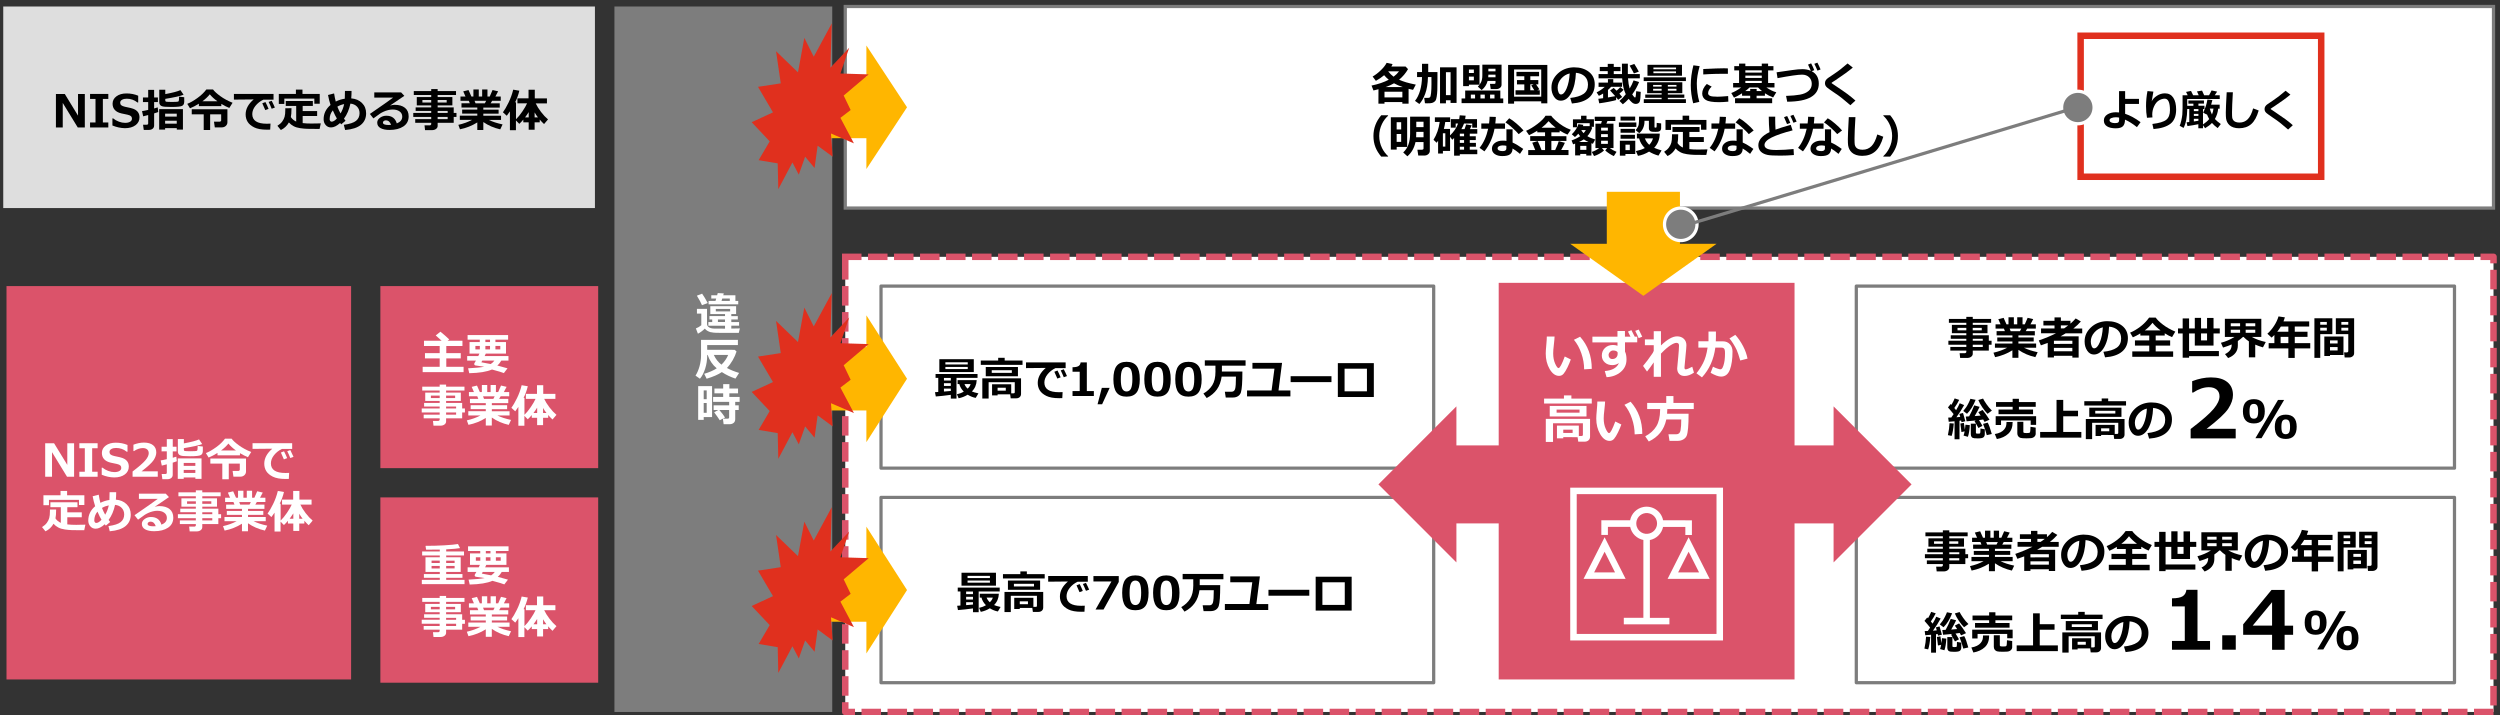
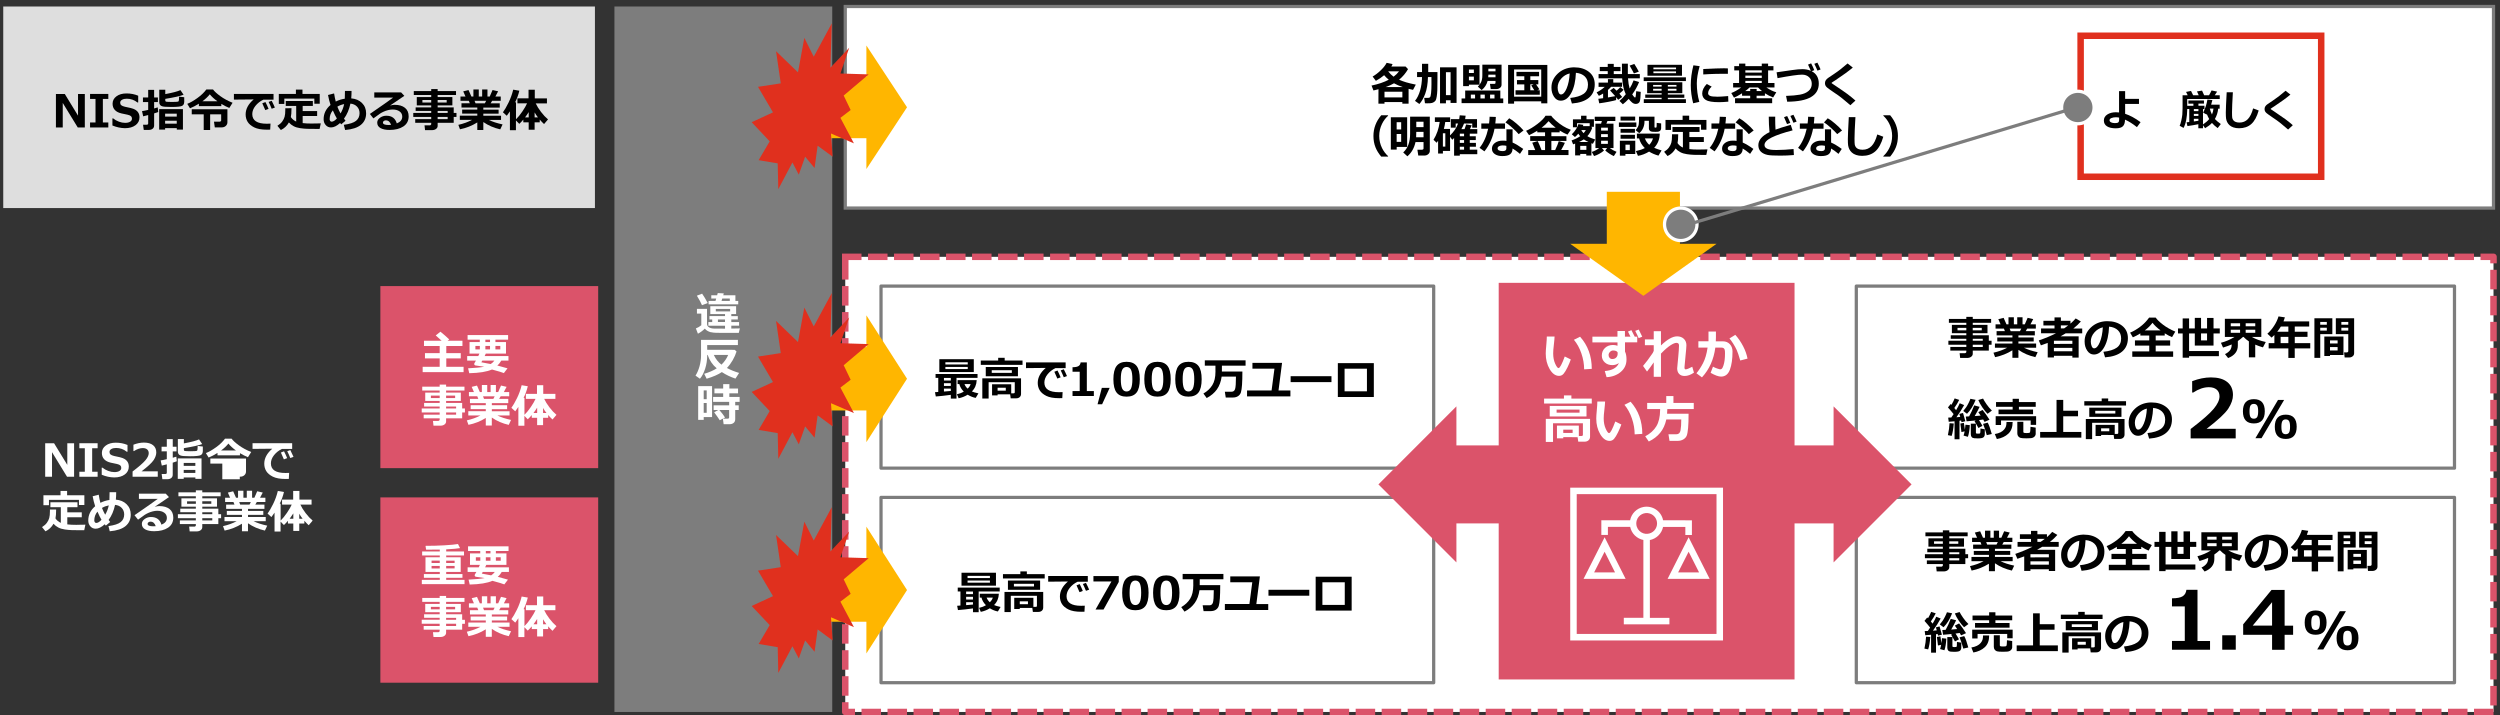
<svg xmlns="http://www.w3.org/2000/svg" version="1.1" x="0px" y="0px" viewBox="0 0 769 220" style="enable-background:new 0 0 769 220;" xml:space="preserve">
  <rect x="0" y="0" width="769" height="220" fill="#333333" stroke="none" />
  <style type="text/css">
	.st0{fill:#D04A02;}
	.st1{fill:#FFFFFF;}
	.st2{fill:#FFB600;}
	.st3{fill:#E0301E;}
	.st4{fill:#EB8C00;}
	.st5{fill:#DB536A;}
	.st6{fill:#D93954;}
	.st7{fill:#7D7D7D;}
	.st8{fill:#464646;}
	.st9{fill:#2D2D2D;}
	.st10{fill:#DEDEDE;}
	.st11{fill-rule:evenodd;clip-rule:evenodd;fill:#FFFFFF;}
	.st12{fill-rule:evenodd;clip-rule:evenodd;fill:#7D7D7D;}
	.st13{fill-rule:evenodd;clip-rule:evenodd;fill:#DB536A;}
	.st14{fill-rule:evenodd;clip-rule:evenodd;fill:#DEDEDE;}
	.st15{fill:none;stroke:#FFFFFF;stroke-linejoin:round;stroke-miterlimit:10;}
	.st16{fill:none;stroke:#7F7F7F;stroke-linejoin:round;stroke-miterlimit:10;}
	.st17{fill:none;stroke:#7D7D7D;stroke-linejoin:round;stroke-miterlimit:10;}
	.st18{fill:none;stroke:#FFFFFF;stroke-width:2;stroke-linejoin:round;stroke-miterlimit:10;}
	
		.st19{fill:#FFFFFF;stroke:#DB536A;stroke-width:2;stroke-linecap:square;stroke-linejoin:round;stroke-miterlimit:10;stroke-dasharray:4,4;}
	.st20{fill:#FFFFFF;stroke:#7D7D7D;stroke-linejoin:round;stroke-miterlimit:10;}
	.st21{fill:#FFFFFF;stroke:#7D7D7D;stroke-miterlimit:10;}
	.st22{fill-rule:evenodd;clip-rule:evenodd;fill:#FFB600;}
	.st23{fill:none;stroke:#E0301E;stroke-width:2;stroke-miterlimit:10;}
	.st24{enable-background:new    ;}
	.st25{fill:#7D7D7D;stroke:#FFFFFF;stroke-miterlimit:10;}
	.st26{stroke:#7D7D7D;stroke-miterlimit:10;}
	.st27{fill-rule:evenodd;clip-rule:evenodd;fill:#D04A02;}
	.st28{fill-rule:evenodd;clip-rule:evenodd;fill:#E0301E;}
</style>
  <g id="template">
</g>
  <g id="object">
    <rect x="117" y="88" class="st5" width="67" height="56" />
    <rect x="117" y="153" class="st5" width="67" height="57" />
    <rect x="189" y="2" class="st7" width="67" height="217" />
    <rect x="1" y="2" class="st10" width="182" height="62" />
-     <rect x="2" y="88" class="st5" width="106" height="121" />
    <g>
      <path d="M26.09,39.21h-2.17l-4.62-7.55v7.55H17.2v-10.3h2.73L24,35.57v-6.66h2.09V39.21z" />
      <path d="M33.32,39.21H27.7v-1.54h1.68v-7.23H27.7v-1.54h5.62v1.54h-1.68v7.23h1.68V39.21z" />
      <path d="M34.58,38.6v-2.18h0.23c0.51,0.42,1.1,0.75,1.76,1c0.66,0.25,1.3,0.37,1.91,0.37c0.63,0,1.14-0.11,1.53-0.34    s0.58-0.54,0.58-0.95c0-0.31-0.09-0.56-0.28-0.75c-0.19-0.19-0.54-0.34-1.05-0.46c-0.37-0.07-1-0.2-1.89-0.4    c-0.89-0.2-1.57-0.55-2.04-1.06c-0.47-0.5-0.7-1.15-0.7-1.93c0-0.93,0.4-1.69,1.2-2.28s1.82-0.88,3.08-0.88    c1.28,0,2.47,0.23,3.6,0.7v2.08h-0.23c-0.96-0.77-2.06-1.16-3.29-1.16c-0.59,0-1.07,0.11-1.45,0.33c-0.38,0.22-0.57,0.52-0.57,0.9    c0,0.32,0.11,0.58,0.32,0.77c0.22,0.19,0.59,0.35,1.11,0.47c0.52,0.1,1.11,0.22,1.75,0.38c0.64,0.16,1.12,0.33,1.44,0.53    c0.32,0.2,0.57,0.41,0.76,0.64c0.19,0.23,0.33,0.49,0.42,0.77c0.09,0.28,0.14,0.59,0.14,0.94c0,1-0.41,1.81-1.23,2.42    c-0.82,0.61-1.9,0.92-3.25,0.92C37.13,39.4,35.85,39.13,34.58,38.6z" />
      <path d="M48.67,34.45c-0.28,0.12-0.7,0.26-1.26,0.43v3.7c0,0.44-0.15,0.78-0.46,1.02c-0.3,0.24-0.68,0.36-1.14,0.36h-1.59    L44,38.36h1.12c0.31,0,0.46-0.13,0.46-0.4v-2.57l-1.54,0.39l-0.35-1.6c0.4-0.05,1.03-0.17,1.89-0.37v-2.41h-1.61v-1.42h1.61v-2.34    h1.83v2.34h1.16v1.42h-1.16v1.96c0.51-0.14,0.88-0.25,1.1-0.33L48.67,34.45z M54.37,39.42h-3.58v0.44h-1.83v-6.29h7.31v6.29h-1.89    V39.42z M56.64,31.47c0,0.48-0.2,0.84-0.59,1.07s-1.5,0.36-3.29,0.36c-0.58,0-1.23-0.02-1.93-0.06s-1.19-0.18-1.45-0.42    c-0.26-0.24-0.39-0.57-0.39-1v-3.81h1.85v1.34c2.29-0.43,3.84-0.84,4.66-1.23l0.97,1.42c-0.97,0.4-2.85,0.82-5.63,1.27v0.52    c0,0.1,0.02,0.17,0.07,0.23s0.11,0.1,0.2,0.12s0.3,0.04,0.64,0.05s0.75,0.03,1.24,0.03c1.15,0,1.79-0.06,1.91-0.17    c0.12-0.11,0.19-0.6,0.19-1.46l1.58,0.18V31.47z M54.37,35.87v-0.9h-3.58v0.9H54.37z M50.79,38.04h3.58v-0.91h-3.58V38.04z" />
      <path d="M68.09,32.64h-6.92v-0.75c-0.98,0.62-1.88,1.09-2.73,1.42l-0.84-1.37c0.92-0.36,1.96-0.95,3.11-1.78    c1.15-0.82,2.07-1.71,2.77-2.65h2.04c0.42,0.58,1.16,1.27,2.24,2.05c1.08,0.79,2.34,1.47,3.78,2.05l-1,1.59    c-0.78-0.31-1.6-0.72-2.46-1.24V32.64z M64.65,39.98h-1.99v-4.81h-3.68v-1.56h10.97v4.02c0,0.43-0.17,0.79-0.5,1.1    c-0.33,0.3-0.73,0.45-1.21,0.45h-2.17l-0.25-1.76h1.8c0.09,0,0.18-0.04,0.27-0.12s0.14-0.16,0.14-0.24v-1.89h-3.39V39.98z     M62.27,31.14h4.59c-0.98-0.71-1.76-1.42-2.33-2.13C63.95,29.75,63.2,30.46,62.27,31.14z" />
      <path d="M83.21,38.02l-0.1,1.85c-0.5,0.01-0.83,0.02-0.99,0.02c-1.68,0-2.99-0.24-3.93-0.71s-1.61-1.04-2.02-1.71    s-0.61-1.43-0.61-2.28c0-1.67,0.82-3.2,2.47-4.61l-6.08,0.06V28.9h12.19v1.76h-3.14c-0.99,0.47-1.8,1.11-2.44,1.92    s-0.96,1.65-0.96,2.53c0,1.97,1.5,2.95,4.49,2.95C82.45,38.06,82.82,38.05,83.21,38.02z M82.61,33.49l-1.01,0.38    c-0.19-0.47-0.49-1.17-0.92-2.1l0.97-0.38C82,32.06,82.32,32.77,82.61,33.49z M84.55,33.09l-0.98,0.36    c-0.32-0.79-0.63-1.49-0.94-2.1l0.94-0.35C83.94,31.72,84.27,32.42,84.55,33.09z" />
      <path d="M89.66,33.33v0.14c0,1.11-0.07,1.96-0.2,2.54c0.4,0.61,0.95,1.07,1.65,1.38v-4.81h-3.21v-1.52h8.33v1.52h-3.13v1.58h4.45    v1.51h-4.45v2.19c0.77,0.1,1.69,0.14,2.77,0.14l0.4-0.01l0.4-0.01l0.4-0.01h0.4l0.4-0.01l0.4-0.01l0.4-0.01l-0.36,1.71h-1.05    c-1.2,0-2.12-0.01-2.76-0.03s-1.35-0.08-2.15-0.2c-0.8-0.11-1.48-0.32-2.04-0.62c-0.57-0.3-1.05-0.68-1.45-1.14    c-0.59,1.06-1.42,1.83-2.47,2.33l-1.06-1.3c0.66-0.42,1.16-0.86,1.5-1.34c0.34-0.47,0.58-0.96,0.72-1.46    c0.14-0.5,0.21-1.22,0.21-2.17c0-0.14,0-0.28-0.01-0.43H89.66z M98.36,31.9h-1.67v-1.58h-9.23v1.64h-1.7v-3.06h5.26v-1.33h2.02    v1.33h5.31V31.9z" />
      <path d="M106.28,37.14l-1.33,1.11l-0.33-0.42c-1,0.91-1.93,1.37-2.8,1.37c-0.66,0-1.2-0.24-1.63-0.73    c-0.43-0.49-0.64-1.08-0.64-1.79c0-1.73,0.71-3.19,2.12-4.39c-0.31-0.96-0.57-1.98-0.77-3.07l1.87-0.48    c0.15,0.96,0.32,1.8,0.51,2.5c0.88-0.44,1.8-0.74,2.78-0.88c0.04-0.6,0.05-1.39,0.05-2.39l2.03,0.01c0,0.85-0.03,1.61-0.1,2.28    c1.36,0.11,2.46,0.58,3.31,1.42c0.85,0.83,1.27,1.9,1.27,3.19c0,1.46-0.53,2.63-1.58,3.51s-2.68,1.42-4.88,1.61l-0.4-1.6    c1.8-0.24,3.06-0.65,3.77-1.23s1.07-1.36,1.07-2.34c0-0.82-0.26-1.49-0.78-2.03c-0.52-0.54-1.2-0.84-2.03-0.92    c-0.39,1.84-1.05,3.38-1.98,4.63C105.98,36.73,106.13,36.94,106.28,37.14z M103.62,36.45c-0.34-0.54-0.75-1.37-1.24-2.5    c-0.65,0.77-0.98,1.68-0.98,2.72c0,0.2,0.06,0.37,0.17,0.53s0.26,0.23,0.43,0.23C102.48,37.43,103.01,37.11,103.62,36.45z     M103.77,32.81c0.3,0.76,0.62,1.45,0.98,2.08c0.51-0.83,0.88-1.79,1.11-2.87C105.08,32.17,104.39,32.44,103.77,32.81z" />
      <path d="M122.06,37.96c1.11-0.44,1.67-1.13,1.67-2.09c0-0.68-0.27-1.21-0.82-1.6c-0.55-0.39-1.24-0.58-2.08-0.58h-0.17    c-0.36,0-0.79,0.06-1.28,0.18c-0.49,0.12-0.95,0.28-1.38,0.48c-0.43,0.2-0.79,0.39-1.09,0.59c-0.29,0.2-0.98,0.69-2.05,1.48    l-1.09-1.37c3.72-2.55,6.1-4.23,7.14-5.02h-5.78v-1.6h8.26l0.98,1.05c-0.98,0.65-2.44,1.65-4.38,2.98    c0.56-0.15,1.03-0.22,1.41-0.22c1.34,0,2.4,0.31,3.16,0.92s1.14,1.49,1.14,2.64c0,1.34-0.54,2.37-1.62,3.09    c-1.08,0.72-2.5,1.08-4.26,1.08c-1.16,0-2.08-0.19-2.77-0.57c-0.68-0.38-1.02-0.94-1.02-1.68c0-0.6,0.29-1.1,0.87-1.51    c0.58-0.41,1.22-0.61,1.9-0.61C120.51,35.58,121.59,36.38,122.06,37.96z M120.29,38.41c-0.3-0.93-0.84-1.39-1.62-1.39    c-0.23,0-0.43,0.06-0.61,0.19s-0.27,0.29-0.27,0.49c0,0.5,0.59,0.75,1.76,0.75C119.82,38.45,120.07,38.44,120.29,38.41z" />
      <path d="M139.56,37.77h-4.94v0.96c0,0.38-0.17,0.69-0.51,0.94s-0.76,0.36-1.26,0.36h-2.11l-0.16-1.47h1.61    c0.11,0,0.22-0.04,0.31-0.12s0.14-0.17,0.14-0.27v-0.4h-4.92v-1.13h4.92v-0.68h-5.52v-1.23h5.52v-0.6h-4.79v-1.09h4.79v-0.63    h-4.44v-2.56h4.44v-0.63h-5.36v-1.2h5.36v-0.63h1.98v0.63h5.65v1.2h-5.65v0.63h4.53v2.56h-4.53v0.63h4.94v1.7h0.85v1.23h-0.85    V37.77z M132.64,30.77h-2.71v0.76h2.71V30.77z M137.4,31.53v-0.76h-2.78v0.76H137.4z M137.7,34.73v-0.6h-3.08v0.6H137.7z     M134.62,36.64h3.08v-0.68h-3.08V36.64z" />
      <path d="M146.83,37.65c-1.65,1.03-3.43,1.74-5.34,2.12l-0.5-1.37c1.59-0.36,2.99-0.87,4.2-1.52h-3.75v-1.3h5.38v-0.64h-4.66v-1.22    h4.66v-0.64h-4.87v-1.31h2.56L144.21,31h-2.57v-1.31h1.54l-0.69-1.59l1.63-0.4l0.88,1.99h0.62v-2.17h1.65v2.17h1.04v-2.17h1.63    v2.17h0.7l0.87-2l1.71,0.4l-0.84,1.6h1.65V31h-2.65l-0.47,0.79h2.81v1.31h-5.05v0.64h4.7v1.22h-4.7v0.64h5.45v1.3h-3.73    c1.08,0.54,2.48,1,4.2,1.37l-0.71,1.52c-1.95-0.44-3.68-1.19-5.21-2.25v2.45h-1.85V37.65z M145.97,31l0.31,0.79h2.86l0.41-0.79    H145.97z" />
      <path d="M158.71,40.05h-1.86v-5.8c-0.26,0.41-0.58,0.86-0.96,1.36l-1.19-1.07c0.49-0.64,1.05-1.61,1.7-2.92s1.13-2.65,1.46-4.04    l1.89,0.32c-0.32,1.31-0.75,2.51-1.3,3.58h0.27v5.21c0.64-0.62,1.29-1.41,1.96-2.4s1.15-1.82,1.45-2.51h-2.97v-1.54h3.42V27.6    h1.92v2.67h3.74v1.54h-3.45c0.36,0.79,0.9,1.66,1.62,2.61s1.44,1.71,2.16,2.31l-1.22,1.43c-0.47-0.43-0.91-0.89-1.33-1.38v0.85    h-1.57v2.27h-1.83v-2.27h-1.65v-0.84c-0.42,0.51-0.84,0.94-1.24,1.31l-1.03-1.06V40.05z M161.5,36.12h1.13v-1.64    C162.27,35.06,161.89,35.6,161.5,36.12z M164.45,36.12h1.03c-0.4-0.51-0.74-1.02-1.03-1.54V36.12z" />
    </g>
    <g>
      <path class="st1" d="M22.79,146.65h-2.17L16,139.09v7.55H13.9v-10.3h2.73L20.7,143v-6.66h2.09V146.65z" />
      <path class="st1" d="M30.03,146.65h-5.62v-1.54h1.68v-7.23h-1.68v-1.54h5.62v1.54h-1.68v7.23h1.68V146.65z" />
      <path class="st1" d="M31.29,146.03v-2.18h0.23c0.51,0.42,1.1,0.75,1.76,1c0.66,0.25,1.3,0.37,1.91,0.37    c0.63,0,1.14-0.11,1.53-0.34s0.58-0.54,0.58-0.95c0-0.31-0.09-0.56-0.28-0.75c-0.19-0.19-0.54-0.34-1.05-0.46    c-0.37-0.07-1-0.2-1.89-0.4c-0.89-0.2-1.57-0.55-2.04-1.06c-0.47-0.5-0.7-1.15-0.7-1.93c0-0.93,0.4-1.69,1.2-2.28    s1.82-0.88,3.08-0.88c1.28,0,2.47,0.23,3.6,0.7v2.08h-0.23c-0.96-0.77-2.06-1.16-3.29-1.16c-0.59,0-1.07,0.11-1.45,0.33    c-0.38,0.22-0.57,0.52-0.57,0.9c0,0.32,0.11,0.58,0.32,0.77c0.22,0.19,0.59,0.35,1.11,0.47c0.52,0.1,1.11,0.22,1.75,0.38    c0.64,0.16,1.12,0.33,1.44,0.53c0.32,0.2,0.57,0.41,0.76,0.64c0.19,0.23,0.33,0.49,0.42,0.77c0.09,0.28,0.14,0.59,0.14,0.94    c0,1-0.41,1.81-1.23,2.42c-0.82,0.61-1.9,0.92-3.25,0.92C33.84,146.84,32.55,146.57,31.29,146.03z" />
      <path class="st1" d="M48.55,146.65h-7.77v-1.62c1.96-1.49,3.28-2.65,3.96-3.46c0.68-0.81,1.01-1.53,1.01-2.16    c0-0.5-0.16-0.89-0.49-1.17c-0.33-0.28-0.77-0.41-1.34-0.41c-0.87,0-1.77,0.31-2.71,0.92h-0.17v-1.96    c1.13-0.43,2.21-0.65,3.23-0.65c1.22,0,2.15,0.27,2.81,0.8c0.66,0.53,0.99,1.27,0.99,2.23c0,0.74-0.27,1.52-0.8,2.34    c-0.54,0.82-1.78,1.98-3.74,3.48h5V146.65z" />
      <path class="st1" d="M54.39,141.89c-0.28,0.12-0.7,0.26-1.26,0.43v3.7c0,0.44-0.15,0.78-0.46,1.02c-0.3,0.24-0.68,0.36-1.14,0.36    h-1.59l-0.21-1.6h1.12c0.31,0,0.46-0.13,0.46-0.4v-2.57l-1.54,0.39l-0.35-1.6c0.4-0.05,1.03-0.17,1.89-0.37v-2.41H49.7v-1.42h1.61    v-2.34h1.83v2.34h1.16v1.42h-1.16v1.96c0.51-0.14,0.88-0.25,1.1-0.33L54.39,141.89z M60.09,146.86h-3.58v0.44h-1.83v-6.29h7.31    v6.29h-1.89V146.86z M62.36,138.91c0,0.48-0.2,0.84-0.59,1.07s-1.5,0.36-3.29,0.36c-0.58,0-1.23-0.02-1.93-0.06    s-1.19-0.18-1.45-0.42c-0.26-0.24-0.39-0.57-0.39-1v-3.81h1.85v1.34c2.29-0.43,3.84-0.84,4.66-1.23l0.97,1.42    c-0.97,0.4-2.85,0.82-5.63,1.27v0.52c0,0.1,0.02,0.17,0.07,0.23s0.11,0.1,0.2,0.12s0.3,0.04,0.64,0.05s0.75,0.03,1.24,0.03    c1.15,0,1.79-0.06,1.91-0.17c0.12-0.11,0.19-0.6,0.19-1.46l1.58,0.18V138.91z M60.09,143.3v-0.9h-3.58v0.9H60.09z M56.51,145.47    h3.58v-0.91h-3.58V145.47z" />
-       <path class="st1" d="M73.82,140.07H66.9v-0.75c-0.98,0.62-1.88,1.09-2.73,1.42l-0.84-1.37c0.92-0.36,1.96-0.95,3.11-1.78    c1.15-0.82,2.07-1.71,2.77-2.65h2.04c0.42,0.58,1.16,1.27,2.24,2.05c1.08,0.79,2.34,1.47,3.78,2.05l-1,1.59    c-0.78-0.31-1.6-0.72-2.46-1.24V140.07z M70.37,147.42h-1.99v-4.81H64.7v-1.56h10.97v4.02c0,0.43-0.17,0.79-0.5,1.1    c-0.33,0.3-0.73,0.45-1.21,0.45H71.8l-0.25-1.76h1.8c0.09,0,0.18-0.04,0.27-0.12s0.14-0.16,0.14-0.24v-1.89h-3.39V147.42z     M67.99,138.57h4.59c-0.98-0.71-1.76-1.42-2.33-2.13C69.67,137.19,68.92,137.9,67.99,138.57z" />
+       <path class="st1" d="M73.82,140.07H66.9v-0.75c-0.98,0.62-1.88,1.09-2.73,1.42l-0.84-1.37c0.92-0.36,1.96-0.95,3.11-1.78    c1.15-0.82,2.07-1.71,2.77-2.65h2.04c0.42,0.58,1.16,1.27,2.24,2.05c1.08,0.79,2.34,1.47,3.78,2.05l-1,1.59    c-0.78-0.31-1.6-0.72-2.46-1.24V140.07z M70.37,147.42h-1.99v-4.81H64.7v-1.56h10.97v4.02c0,0.43-0.17,0.79-0.5,1.1    c-0.33,0.3-0.73,0.45-1.21,0.45H71.8l-0.25-1.76h1.8c0.09,0,0.18-0.04,0.27-0.12s0.14-0.16,0.14-0.24v-1.89V147.42z     M67.99,138.57h4.59c-0.98-0.71-1.76-1.42-2.33-2.13C69.67,137.19,68.92,137.9,67.99,138.57z" />
      <path class="st1" d="M88.94,145.46l-0.1,1.85c-0.5,0.01-0.83,0.02-0.99,0.02c-1.68,0-2.99-0.24-3.93-0.71s-1.61-1.04-2.02-1.71    s-0.61-1.43-0.61-2.28c0-1.67,0.82-3.2,2.47-4.61l-6.08,0.06v-1.75h12.19v1.76h-3.14c-0.99,0.47-1.8,1.11-2.44,1.92    s-0.96,1.65-0.96,2.53c0,1.97,1.5,2.95,4.49,2.95C88.17,145.5,88.54,145.48,88.94,145.46z M88.33,140.92l-1.01,0.38    c-0.19-0.47-0.49-1.17-0.92-2.1l0.97-0.38C87.72,139.5,88.04,140.2,88.33,140.92z M90.28,140.53l-0.98,0.36    c-0.32-0.79-0.63-1.49-0.94-2.1l0.94-0.35C89.67,139.16,89.99,139.85,90.28,140.53z" />
      <path class="st1" d="M17.26,156.77v0.14c0,1.11-0.07,1.96-0.2,2.54c0.4,0.61,0.95,1.07,1.65,1.38v-4.81h-3.21v-1.52h8.33v1.52    h-3.13v1.58h4.45v1.51h-4.45v2.19c0.77,0.1,1.69,0.14,2.77,0.14l0.4-0.01l0.4-0.01l0.4-0.01h0.4l0.4-0.01l0.4-0.01l0.4-0.01    l-0.36,1.71h-1.05c-1.2,0-2.12-0.01-2.76-0.03s-1.35-0.08-2.15-0.2c-0.8-0.11-1.48-0.32-2.04-0.62c-0.57-0.3-1.05-0.68-1.45-1.14    c-0.59,1.06-1.42,1.83-2.47,2.33l-1.06-1.3c0.66-0.42,1.16-0.86,1.5-1.34c0.34-0.47,0.58-0.96,0.72-1.46    c0.14-0.5,0.21-1.22,0.21-2.17c0-0.14,0-0.28-0.01-0.43H17.26z M25.96,155.34h-1.67v-1.58h-9.23v1.64h-1.7v-3.06h5.26v-1.33h2.02    v1.33h5.31V155.34z" />
      <path class="st1" d="M33.88,160.57l-1.33,1.11l-0.33-0.42c-1,0.91-1.93,1.37-2.8,1.37c-0.66,0-1.2-0.24-1.63-0.73    c-0.43-0.49-0.64-1.08-0.64-1.79c0-1.73,0.71-3.19,2.12-4.39c-0.31-0.96-0.57-1.98-0.77-3.07l1.87-0.48    c0.15,0.96,0.32,1.8,0.51,2.5c0.88-0.44,1.8-0.74,2.78-0.88c0.04-0.6,0.05-1.39,0.05-2.39l2.03,0.01c0,0.85-0.03,1.61-0.1,2.28    c1.36,0.11,2.46,0.58,3.31,1.42c0.85,0.83,1.27,1.9,1.27,3.19c0,1.46-0.53,2.63-1.58,3.51s-2.68,1.42-4.88,1.61l-0.4-1.6    c1.8-0.24,3.06-0.65,3.77-1.23s1.07-1.36,1.07-2.34c0-0.82-0.26-1.49-0.78-2.03c-0.52-0.54-1.2-0.84-2.03-0.92    c-0.39,1.84-1.05,3.38-1.98,4.63C33.58,160.17,33.73,160.38,33.88,160.57z M31.22,159.88c-0.34-0.54-0.75-1.37-1.24-2.5    c-0.65,0.77-0.98,1.68-0.98,2.72c0,0.2,0.06,0.37,0.17,0.53s0.26,0.23,0.43,0.23C30.08,160.87,30.61,160.54,31.22,159.88z     M31.37,156.24c0.3,0.76,0.62,1.45,0.98,2.08c0.51-0.83,0.88-1.79,1.11-2.87C32.68,155.61,31.99,155.87,31.37,156.24z" />
      <path class="st1" d="M49.66,161.39c1.11-0.44,1.67-1.13,1.67-2.09c0-0.68-0.27-1.21-0.82-1.6c-0.55-0.39-1.24-0.58-2.08-0.58    h-0.17c-0.36,0-0.79,0.06-1.28,0.18c-0.49,0.12-0.95,0.28-1.38,0.48c-0.43,0.2-0.79,0.39-1.09,0.59c-0.29,0.2-0.98,0.69-2.05,1.48    l-1.09-1.37c3.72-2.55,6.1-4.23,7.14-5.02h-5.78v-1.6h8.26l0.98,1.05c-0.98,0.65-2.44,1.65-4.38,2.98    c0.56-0.15,1.03-0.22,1.41-0.22c1.34,0,2.4,0.31,3.16,0.92s1.14,1.49,1.14,2.64c0,1.34-0.54,2.37-1.62,3.09    c-1.08,0.72-2.5,1.08-4.26,1.08c-1.16,0-2.08-0.19-2.77-0.57c-0.68-0.38-1.02-0.94-1.02-1.68c0-0.6,0.29-1.1,0.87-1.51    c0.58-0.41,1.22-0.61,1.9-0.61C48.11,159.02,49.2,159.81,49.66,161.39z M47.9,161.85c-0.3-0.93-0.84-1.39-1.62-1.39    c-0.23,0-0.43,0.06-0.61,0.19s-0.27,0.29-0.27,0.49c0,0.5,0.59,0.75,1.76,0.75C47.42,161.88,47.67,161.87,47.9,161.85z" />
      <path class="st1" d="M67.16,161.2h-4.94v0.96c0,0.38-0.17,0.69-0.51,0.94s-0.76,0.36-1.26,0.36h-2.11l-0.16-1.47h1.61    c0.11,0,0.22-0.04,0.31-0.12s0.14-0.17,0.14-0.27v-0.4h-4.92v-1.13h4.92v-0.68h-5.52v-1.23h5.52v-0.6h-4.79v-1.09h4.79v-0.63    h-4.44v-2.56h4.44v-0.63h-5.36v-1.2h5.36v-0.63h1.98v0.63h5.65v1.2h-5.65v0.63h4.53v2.56h-4.53v0.63h4.94v1.7h0.85v1.23h-0.85    V161.2z M60.25,154.2h-2.71v0.76h2.71V154.2z M65,154.96v-0.76h-2.78v0.76H65z M65.3,158.17v-0.6h-3.08v0.6H65.3z M62.22,160.08    h3.08v-0.68h-3.08V160.08z" />
      <path class="st1" d="M74.44,161.09c-1.65,1.03-3.43,1.74-5.34,2.12l-0.5-1.37c1.59-0.36,2.99-0.87,4.2-1.52h-3.75v-1.3h5.38v-0.64    h-4.66v-1.22h4.66v-0.64h-4.87v-1.31h2.56l-0.31-0.79h-2.57v-1.31h1.54l-0.69-1.59l1.63-0.4l0.88,1.99h0.62v-2.17h1.65v2.17h1.04    v-2.17h1.63v2.17h0.7l0.87-2l1.71,0.4l-0.84,1.6h1.65v1.31H79l-0.47,0.79h2.81v1.31h-5.05v0.64h4.7v1.22h-4.7v0.64h5.45v1.3H78    c1.08,0.54,2.48,1,4.2,1.37l-0.71,1.52c-1.95-0.44-3.68-1.19-5.21-2.25v2.45h-1.85V161.09z M73.58,154.43l0.31,0.79h2.86    l0.41-0.79H73.58z" />
      <path class="st1" d="M86.31,163.49h-1.86v-5.8c-0.26,0.41-0.58,0.86-0.96,1.36l-1.19-1.07c0.49-0.64,1.05-1.61,1.7-2.92    s1.13-2.65,1.46-4.04l1.89,0.32c-0.32,1.31-0.75,2.51-1.3,3.58h0.27v5.21c0.64-0.62,1.29-1.41,1.96-2.4s1.15-1.82,1.45-2.51h-2.97    v-1.54h3.42v-2.67h1.92v2.67h3.74v1.54h-3.45c0.36,0.79,0.9,1.66,1.62,2.61s1.44,1.71,2.16,2.31l-1.22,1.43    c-0.47-0.43-0.91-0.89-1.33-1.38v0.85h-1.57v2.27h-1.83v-2.27h-1.65v-0.84c-0.42,0.51-0.84,0.94-1.24,1.31l-1.03-1.06V163.49z     M89.1,159.56h1.13v-1.64C89.87,158.49,89.49,159.04,89.1,159.56z M92.05,159.56h1.03c-0.4-0.51-0.74-1.02-1.03-1.54V159.56z" />
    </g>
    <g>
      <path class="st1" d="M142.59,114.47h-12.58v-1.65h5.24v-2.58h-4.53v-1.62h4.53v-2.2h-4.83v-1.61h5.43    c-0.3-0.29-0.9-0.83-1.82-1.63l1.44-1.15c0.95,0.75,1.86,1.55,2.73,2.39l-0.53,0.39h4.58v1.61h-4.97v2.2h4.45v1.62h-4.45v2.58    h5.32V114.47z" />
      <path class="st1" d="M154.19,110.93c-0.32,0.58-0.72,1.08-1.22,1.5c0.83,0.2,1.88,0.49,3.14,0.87l-1.12,1.46    c-0.43-0.19-1.65-0.56-3.66-1.1c-1.55,0.69-3.88,1.07-6.99,1.14l-0.35-1.51c2.16-0.1,3.81-0.26,4.96-0.48l-2.65-0.39    c-0.29-0.04-0.43-0.21-0.43-0.49c0-0.07,0.02-0.14,0.05-0.2c0.16-0.25,0.31-0.51,0.47-0.8h-2.69v-1.41h3.42    c0.12-0.25,0.24-0.5,0.35-0.76h-3.04v-3.54h3.15v-0.73h-3.75v-1.43h12.46v1.43h-3.9v0.73h3.25v3.54h-6.21    c-0.09,0.2-0.2,0.45-0.35,0.76h7.32v1.41H154.19z M147.6,106.41h-1.37v1.07h1.37V106.41z M150.94,111.98    c0.43-0.27,0.81-0.62,1.12-1.05h-3.71c-0.11,0.21-0.21,0.37-0.29,0.51L150.94,111.98z M149.3,104.49v0.73h1.43v-0.73H149.3z     M150.73,106.41h-1.43v1.07h1.43V106.41z M153.89,107.48v-1.07h-1.5v1.07H153.89z" />
      <path class="st1" d="M142.16,128.68h-4.94v0.96c0,0.38-0.17,0.69-0.51,0.94s-0.76,0.36-1.26,0.36h-2.11l-0.16-1.47h1.61    c0.11,0,0.22-0.04,0.31-0.12s0.14-0.17,0.14-0.27v-0.4h-4.92v-1.13h4.92v-0.68h-5.52v-1.23h5.52v-0.6h-4.79v-1.09h4.79v-0.63    h-4.44v-2.56h4.44v-0.63h-5.36v-1.2h5.36v-0.63h1.98v0.63h5.65v1.2h-5.65v0.63h4.53v2.56h-4.53v0.63h4.94v1.7h0.85v1.23h-0.85    V128.68z M135.25,121.68h-2.71v0.76h2.71V121.68z M140,122.44v-0.76h-2.78v0.76H140z M140.3,125.65v-0.6h-3.08v0.6H140.3z     M137.22,127.55h3.08v-0.68h-3.08V127.55z" />
      <path class="st1" d="M149.44,128.56c-1.65,1.03-3.43,1.74-5.34,2.12l-0.5-1.37c1.59-0.36,2.99-0.87,4.2-1.52h-3.75v-1.3h5.38    v-0.64h-4.66v-1.22h4.66V124h-4.87v-1.31h2.56l-0.31-0.79h-2.57v-1.31h1.54l-0.69-1.59l1.63-0.4l0.88,1.99h0.62v-2.17h1.65v2.17    h1.04v-2.17h1.63v2.17h0.7l0.87-2l1.71,0.4l-0.84,1.6h1.65v1.31H154l-0.47,0.79h2.81V124h-5.05v0.64h4.7v1.22h-4.7v0.64h5.45v1.3    H153c1.08,0.54,2.48,1,4.2,1.37l-0.71,1.52c-1.95-0.44-3.68-1.19-5.21-2.25v2.45h-1.85V128.56z M148.58,121.91l0.31,0.79h2.86    l0.41-0.79H148.58z" />
      <path class="st1" d="M161.31,130.96h-1.86v-5.8c-0.26,0.41-0.58,0.86-0.96,1.36l-1.19-1.07c0.49-0.64,1.05-1.61,1.7-2.92    s1.13-2.65,1.46-4.04l1.89,0.32c-0.32,1.31-0.75,2.51-1.3,3.58h0.27v5.21c0.64-0.62,1.29-1.41,1.96-2.4s1.15-1.82,1.45-2.51h-2.97    v-1.54h3.42v-2.67h1.92v2.67h3.74v1.54h-3.45c0.36,0.79,0.9,1.66,1.62,2.61s1.44,1.71,2.16,2.31l-1.22,1.43    c-0.47-0.43-0.91-0.89-1.33-1.38v0.85h-1.57v2.27h-1.83v-2.27h-1.65v-0.84c-0.42,0.51-0.84,0.94-1.24,1.31l-1.03-1.06V130.96z     M164.1,127.03h1.13v-1.64C164.87,125.97,164.49,126.51,164.1,127.03z M167.05,127.03h1.03c-0.4-0.51-0.74-1.02-1.03-1.54V127.03z    " />
    </g>
    <g>
      <path class="st1" d="M142.88,179.67h-13.13v-1.3h5.53v-0.64h-4.89v-1.15h4.89v-0.66h-4.4v-4.5h4.4v-0.56h-5.43v-1.22h5.43v-0.59    c-0.94,0.02-2.35,0.03-4.22,0.03l-0.17-1.18c1.98,0,3.92-0.05,5.8-0.16c1.88-0.11,3.28-0.24,4.19-0.4l0.62,1.26    c-0.82,0.15-2.23,0.28-4.25,0.38v0.66h5.48v1.22h-5.48v0.56h4.46v4.5h-4.46v0.66h5v1.15h-5v0.64h5.64V179.67z M135.27,172.45    h-2.52v0.72h2.52V172.45z M135.27,174.09h-2.52v0.76h2.52V174.09z M139.84,173.18v-0.72h-2.6v0.72H139.84z M139.84,174.84v-0.76    h-2.6v0.76H139.84z" />
      <path class="st1" d="M154.33,175.93c-0.32,0.58-0.72,1.08-1.22,1.5c0.83,0.2,1.88,0.49,3.14,0.87l-1.12,1.46    c-0.43-0.19-1.65-0.56-3.66-1.1c-1.55,0.69-3.88,1.07-6.99,1.14l-0.35-1.51c2.16-0.1,3.81-0.26,4.96-0.48l-2.65-0.39    c-0.29-0.04-0.43-0.21-0.43-0.49c0-0.07,0.02-0.14,0.05-0.2c0.16-0.25,0.31-0.51,0.47-0.8h-2.69v-1.41h3.42    c0.12-0.25,0.24-0.5,0.35-0.76h-3.04v-3.54h3.15v-0.73h-3.75v-1.43h12.46v1.43h-3.9v0.73h3.25v3.54h-6.21    c-0.09,0.2-0.2,0.45-0.35,0.76h7.32v1.41H154.33z M147.74,171.41h-1.37v1.07h1.37V171.41z M151.08,176.98    c0.43-0.27,0.81-0.62,1.12-1.05h-3.71c-0.11,0.21-0.21,0.37-0.29,0.51L151.08,176.98z M149.44,169.49v0.73h1.43v-0.73H149.44z     M150.87,171.41h-1.43v1.07h1.43V171.41z M154.03,172.48v-1.07h-1.5v1.07H154.03z" />
      <path class="st1" d="M142.16,193.68h-4.94v0.96c0,0.38-0.17,0.69-0.51,0.94s-0.76,0.36-1.26,0.36h-2.11l-0.16-1.47h1.61    c0.11,0,0.22-0.04,0.31-0.12s0.14-0.17,0.14-0.27v-0.4h-4.92v-1.13h4.92v-0.68h-5.52v-1.23h5.52v-0.6h-4.79v-1.09h4.79v-0.63    h-4.44v-2.56h4.44v-0.63h-5.36v-1.2h5.36v-0.63h1.98v0.63h5.65v1.2h-5.65v0.63h4.53v2.56h-4.53v0.63h4.94v1.7h0.85v1.23h-0.85    V193.68z M135.25,186.68h-2.71v0.76h2.71V186.68z M140,187.44v-0.76h-2.78v0.76H140z M140.3,190.65v-0.6h-3.08v0.6H140.3z     M137.22,192.55h3.08v-0.68h-3.08V192.55z" />
      <path class="st1" d="M149.44,193.57c-1.65,1.03-3.43,1.74-5.34,2.12l-0.5-1.37c1.59-0.36,2.99-0.87,4.2-1.52h-3.75v-1.3h5.38    v-0.64h-4.66v-1.22h4.66V189h-4.87v-1.31h2.56l-0.31-0.79h-2.57v-1.31h1.54l-0.69-1.59l1.63-0.4l0.88,1.99h0.62v-2.17h1.65v2.17    h1.04v-2.17h1.63v2.17h0.7l0.87-2l1.71,0.4l-0.84,1.6h1.65v1.31H154l-0.47,0.79h2.81V189h-5.05v0.64h4.7v1.22h-4.7v0.64h5.45v1.3    H153c1.08,0.54,2.48,1,4.2,1.37l-0.71,1.52c-1.95-0.44-3.68-1.19-5.21-2.25v2.45h-1.85V193.57z M148.58,186.91l0.31,0.79h2.86    l0.41-0.79H148.58z" />
      <path class="st1" d="M161.31,195.96h-1.86v-5.8c-0.26,0.41-0.58,0.86-0.96,1.36l-1.19-1.07c0.49-0.64,1.05-1.61,1.7-2.92    s1.13-2.65,1.46-4.04l1.89,0.32c-0.32,1.31-0.75,2.51-1.3,3.58h0.27v5.21c0.64-0.62,1.29-1.41,1.96-2.4s1.15-1.82,1.45-2.51h-2.97    v-1.54h3.42v-2.67h1.92v2.67h3.74v1.54h-3.45c0.36,0.79,0.9,1.66,1.62,2.61s1.44,1.71,2.16,2.31l-1.22,1.43    c-0.47-0.43-0.91-0.89-1.33-1.38v0.85h-1.57v2.27h-1.83v-2.27h-1.65v-0.84c-0.42,0.51-0.84,0.94-1.24,1.31l-1.03-1.06V195.96z     M164.1,192.03h1.13v-1.64C164.87,190.97,164.49,191.51,164.1,192.03z M167.05,192.03h1.03c-0.4-0.51-0.74-1.02-1.03-1.54V192.03z    " />
    </g>
    <g>
      <path class="st1" d="M219.08,99.05v-0.79h-0.85v-1.03h4.79V96.6h-4.53v-2.42h7.94v2.42h-1.48v0.64h2v1.03h-2v0.79h2.39v1.12h-2.39    v0.89c1.36-0.01,2.23-0.02,2.62-0.05l-0.31,1.38c-2.66,0-4.38,0-5.18-0.01l-1.83-0.02c-0.42,0-1.02-0.07-1.79-0.22    c-0.77-0.26-1.32-0.62-1.64-1.07c-0.73,0.7-1.45,1.22-2.14,1.57l-0.63-1.63c0.62-0.23,1.18-0.56,1.67-0.98v-3.58h-1.34v-1.46h3.1    v4.62c0,0.46,0.21,0.82,0.62,1.07c0.42,0.25,0.98,0.38,1.69,0.39s1.79,0.01,3.23,0.01v-0.9h-5.12v-1.12H219.08z M217.69,93.21    l-1.76,0.67c-0.28-0.7-0.8-1.67-1.57-2.93l1.61-0.62C216.49,91.07,217.07,92.03,217.69,93.21z M227.07,93.62h-9.11v-1.06h2.13    l0.21-0.73h-1.51v-1h1.8l0.19-0.68l1.86,0.1l-0.17,0.57h3.74v1.74h0.87V93.62z M224.59,95.78v-0.75h-4.41v0.75H224.59z     M220.83,98.26v0.79h2.18v-0.79H220.83z M221.94,92.56h2.55v-0.73h-2.33L221.94,92.56z" />
      <path class="st1" d="M226.56,108.12c-0.26,0.87-0.66,1.77-1.19,2.69c-0.53,0.92-1.12,1.71-1.77,2.38    c1.13,0.61,2.38,1.12,3.75,1.52l-1.12,1.75c-1.54-0.51-2.94-1.18-4.19-2.01c-1.08,0.75-2.64,1.43-4.68,2.05l-0.75-1.52    c1.54-0.45,2.83-1.01,3.85-1.68c-1.32-1.11-2.24-2.49-2.78-4.12h-0.14c0,1.52-0.21,2.94-0.64,4.25c-0.43,1.32-0.96,2.34-1.6,3.07    l-1.36-0.96c0.52-0.81,0.93-1.77,1.24-2.89s0.46-2.22,0.46-3.33v-4.77h11.34v1.59h-9.45l0.01,1.46l8.45,0.01L226.56,108.12z     M221.93,112.17c0.95-0.95,1.64-1.95,2.06-3h-4.42C220.13,110.41,220.91,111.41,221.93,112.17z" />
      <path class="st1" d="M219.04,128.28h-2.58v0.87h-1.7v-10.38h4.27V128.28z M217.38,122.79v-2.71h-0.92v2.71H217.38z M217.38,126.98    v-3.01h-0.92v3.01H217.38z M223.02,128.42l-1.62,0.85c-0.51-0.78-1.08-1.6-1.72-2.45l1.25-0.7h-1.42v-1.44h4.78v-1.07h-4.94v-1.51    h3.1v-1.12h-2.69v-1.46h2.69v-1.37h1.91l-0.01,1.37h2.67v1.46h-2.67l-0.01,1.12h3.17v1.51h-1.36v1.07h1.08v1.44h-1.08v2.84    c0,0.48-0.16,0.86-0.49,1.13s-0.76,0.4-1.32,0.4h-1.75l-0.23-1.71h1.48c0.29,0,0.44-0.14,0.44-0.41v-2.25h-3.01    C222,126.94,222.58,127.71,223.02,128.42z" />
    </g>
    <rect x="260" y="79" class="st19" width="507" height="140" />
    <rect x="271" y="88" class="st20" width="170" height="56" />
    <rect x="271" y="153" class="st20" width="170" height="57" />
    <rect x="571" y="88" class="st20" width="184" height="56" />
    <rect x="571" y="153" class="st20" width="184" height="57" />
    <path class="st13" d="M424,149l23.99-24v12h116.02v-12L588,149l-23.99,24v-12H447.99v12L424,149z" />
    <rect x="260" y="2" class="st21" width="507" height="62" />
    <path class="st22" d="M254,106.75h12.5V97l12.5,19.5L266.5,136v-9.75H254V106.75z" />
    <path class="st22" d="M254,171.75h12.5V162l12.5,19.5L266.5,201v-9.75H254V171.75z" />
    <path class="st22" d="M254,23.5h12.5V14L279,33l-12.5,19v-9.5H254V23.5z" />
    <rect x="461" y="87" class="st5" width="91" height="122" />
    <path class="st22" d="M483,75h11.25V59h22.5v16H528l-22.5,16L483,75z" />
    <g>
      <path d="M431.37,31.4h-5.5v0.48H424l0.02-4.44c-0.43,0.11-0.94,0.24-1.54,0.39l-0.6-1.51c2.11-0.44,3.87-1.04,5.3-1.8    c-0.55-0.44-1.02-0.91-1.42-1.39c-0.7,0.61-1.54,1.19-2.54,1.74l-1-1.33c0.86-0.49,1.69-1.13,2.51-1.92    c0.82-0.79,1.42-1.55,1.8-2.29l1.83,0.39c-0.11,0.25-0.23,0.5-0.38,0.75h4.38l0.75,0.79c-0.69,1.22-1.61,2.31-2.75,3.27    c0.72,0.31,1.45,0.57,2.17,0.79s1.71,0.45,2.97,0.71l-0.85,1.61c-0.44-0.09-0.89-0.2-1.37-0.31v4.57h-1.92V31.4z M425.87,29.95    h5.5v-1.74h-5.5V29.95z M426.2,26.79l5.28-0.01c-1.02-0.34-1.91-0.73-2.68-1.16C428.06,26.06,427.19,26.45,426.2,26.79z     M428.67,23.59c0.68-0.51,1.24-1.06,1.67-1.65H427C427.5,22.6,428.06,23.15,428.67,23.59z" />
      <path d="M439.24,23.7c-0.05,2.06-0.34,3.78-0.85,5.15c-0.51,1.37-1.11,2.41-1.79,3.14l-1.35-0.96c0.67-0.82,1.2-1.88,1.57-3.17    s0.57-2.67,0.59-4.15h-1.52v-1.54h1.52v-2.54h1.91v2.54h2.84v2.17c0,1.57-0.01,2.72-0.04,3.43c-0.03,0.72-0.09,1.37-0.19,1.95    c-0.1,0.59-0.21,0.96-0.31,1.13c-0.1,0.17-0.25,0.33-0.45,0.48c-0.2,0.15-0.43,0.26-0.7,0.34s-0.74,0.11-1.41,0.11    c-0.21,0-0.46,0-0.74-0.01l-0.24-1.66h1.18c0.24,0,0.44-0.06,0.59-0.18s0.27-0.56,0.35-1.32s0.12-1.66,0.12-2.7l-0.01-2.21H439.24    z M446.2,30.84h-1.43v0.94h-1.82V20.71h5.09v10.95h-1.85V30.84z M444.77,29.27h1.43V22.2h-1.43V29.27z" />
      <path d="M462.39,31.72h-12.81v-1.43h1.11v-2.45h10.81v2.45h0.9V31.72z M455.1,26.05h-3.26v0.44h-1.78v-6.45h5.04V26.05z     M453.36,22.45v-1.07h-1.52v1.07H453.36z M453.36,24.7v-1.13h-1.52v1.13H453.36z M453.73,30.29V29.1h-1.3v1.19H453.73z     M461.88,26.05c0,0.39-0.15,0.71-0.46,0.96c-0.31,0.25-0.66,0.38-1.05,0.38h-1.82l-0.24-1.59h1.35c0.24,0,0.36-0.12,0.36-0.36    v-0.55h-2.43c-0.3,1.15-0.91,2.09-1.83,2.81l-1.18-1.06c0.31-0.24,0.62-0.65,0.93-1.22c0.31-0.58,0.46-1.32,0.46-2.24v-3.29h5.91    V26.05z M455.39,29.1v1.19h1.33V29.1H455.39z M460.02,23.77v-0.81h-2.19c0,0.25-0.02,0.52-0.05,0.81H460.02z M460.02,21.95    c0-0.36,0-0.63-0.01-0.81h-2.19v0.81H460.02z M458.35,30.29h1.36V29.1h-1.36V30.29z" />
      <path d="M474.08,31.17h-8.35v0.72h-1.84V19.97h12.07v11.81h-1.88V31.17z M465.73,29.74h8.35v-8.37h-8.35V29.74z M473.64,29.14    l-7.46-0.01v-1.37h2.7v-1.81h-2.26v-1.33h2.26v-1.16h-2.42V22.1h6.96v1.36h-2.69v1.16h2.46v1.33h-0.7    c0.2,0.28,0.54,0.79,1.03,1.52l-0.63,0.29h0.75V29.14z M470.72,27.76h1.23c-0.03-0.06-0.34-0.55-0.94-1.47l0.7-0.34h-0.99V27.76z" />
      <path d="M483.52,31.84l-0.51-1.71c1.81-0.2,3.17-0.62,4.08-1.25s1.37-1.58,1.37-2.84c0-1.05-0.33-1.9-0.98-2.53    s-1.57-1.01-2.73-1.12c-0.1,2.55-0.57,4.62-1.43,6.2c-0.86,1.58-1.94,2.38-3.24,2.38c-0.85,0-1.53-0.4-2.06-1.2    s-0.79-1.71-0.79-2.74v-0.17c0-1.58,0.63-2.97,1.9-4.19c1.27-1.21,2.87-1.87,4.8-1.96h0.28c1.85,0,3.36,0.47,4.55,1.4    c1.19,0.94,1.78,2.21,1.78,3.82c0,1.76-0.6,3.14-1.79,4.14C487.56,31.08,485.81,31.66,483.52,31.84z M482.83,22.59    c-1.03,0.24-1.9,0.78-2.62,1.61c-0.72,0.83-1.08,1.75-1.08,2.76c0,0.52,0.09,1,0.27,1.44s0.43,0.66,0.75,0.66    c0.64,0,1.23-0.62,1.75-1.87S482.74,24.41,482.83,22.59z" />
      <path d="M497.12,30.78c-0.38,0.13-1.13,0.3-2.24,0.52c-1.11,0.21-2.09,0.37-2.96,0.48l-0.28-1.39c0.36-0.04,0.85-0.1,1.48-0.18    v-1.44c-0.48,0.31-0.92,0.54-1.31,0.7l-0.69-1.05c0.95-0.48,1.79-1.05,2.51-1.71h-1.91V25.4h2.88v-1.06h1.64v1.06h2.71v1.31h-3.38    c-0.27,0.31-0.59,0.63-0.96,0.95v2.32c0.93-0.15,1.67-0.29,2.23-0.41c-0.58-0.68-1.1-1.26-1.57-1.74l1.11-0.79    c0.29,0.28,0.58,0.56,0.88,0.86c0.58-0.5,0.96-0.86,1.13-1.09l1.05,0.8c-0.22,0.26-0.66,0.66-1.32,1.19    c0.42,0.46,0.71,0.8,0.87,1.03l-1.24,0.87c-0.15-0.21-0.36-0.47-0.63-0.81V30.78z M504.18,25.24c-0.5,1.28-1.2,2.55-2.1,3.79    l-0.01,0.01c0.13,0.21,0.26,0.39,0.41,0.57s0.24,0.28,0.29,0.32s0.1,0.06,0.16,0.06c0.11,0,0.17-0.08,0.19-0.25    c0.05-0.18,0.11-0.75,0.18-1.69l1.39,0.21c-0.02,0.77-0.06,1.39-0.11,1.88s-0.11,0.84-0.19,1.06c-0.07,0.22-0.22,0.41-0.43,0.55    s-0.46,0.22-0.76,0.22c-0.46,0-0.86-0.16-1.22-0.48s-0.7-0.68-1-1.08c-0.56,0.62-1.15,1.17-1.79,1.67l-1.04-1.03    c0.66-0.55,1.3-1.24,1.94-2.07c-0.61-1.25-0.97-2.84-1.1-4.78l-0.01-0.1h-7.26v-1.32h2.82v-0.9h-2.45v-1.29h2.45v-0.94h1.85v0.94    h2.07v1.29h-2.07v0.9h2.54c-0.02-0.6-0.03-1.66-0.03-3.19h1.83l-0.01,3.19h3.69v1.32h-3.64l0.01,0.1c0.08,1.16,0.25,2.17,0.5,3.04    c0.48-0.78,0.88-1.62,1.21-2.51L504.18,25.24z M504.1,22.03l-1.51,0.56c-0.01-0.08-0.44-0.88-1.31-2.41l1.43-0.52    C503.13,20.31,503.6,21.1,504.1,22.03z" />
      <path d="M518.59,24.93H505.6v-1.15h12.99V24.93z M518.59,31.69h-12.96v-1.18h5.49v-0.43h-5.04v-1h5.04v-0.42h-4.46v-3.35h10.82    v3.35h-4.45v0.42h5.07v1h-5.07v0.43h5.56V31.69z M517.38,23.3h-10.62v-3.36h10.62V23.3z M508.5,26.64h2.62v-0.51h-2.62V26.64z     M511.12,27.32h-2.62v0.56h2.62V27.32z M508.59,21.31h6.96v-0.53h-6.96V21.31z M515.55,21.96h-6.96v0.55h6.96V21.96z     M513.03,26.64h2.65v-0.51h-2.65V26.64z M515.68,27.32h-2.65v0.56h2.65V27.32z" />
      <path d="M522.81,20.35c-0.58,2.09-0.87,3.85-0.87,5.28c0,1.96,0.25,3.87,0.77,5.71l-1.89,0.43c-0.49-1.9-0.74-3.76-0.74-5.58    c0-1.93,0.27-3.97,0.81-6.1L522.81,20.35z M531.64,31.27c-1.12,0.1-2.07,0.16-2.86,0.16c-2,0-3.37-0.23-4.09-0.69    s-1.09-1.12-1.09-1.98c0-0.99,0.47-1.96,1.4-2.93l1.51,0.81c-0.73,0.68-1.1,1.37-1.1,2.06c0,0.32,0.19,0.58,0.57,0.77    s1.18,0.28,2.38,0.28c0.61,0,1.68-0.07,3.22-0.2L531.64,31.27z M531.49,22.7l-0.57-0.01c-0.6-0.01-1.59,0-2.97,0.03    s-2.73,0.09-4.03,0.18v-1.67c3.08-0.15,5.21-0.23,6.4-0.23c0.47,0,0.87,0.01,1.18,0.04V22.7z" />
      <path d="M535.85,28.7c-0.93,0.61-1.76,1.05-2.48,1.33l-0.83-1.42c0.9-0.32,1.91-0.89,3.04-1.7h-2.47v-1.37h1.83v-3.89h-1.48v-1.31    h1.48v-0.77h1.93v0.77h5.05v-0.77h1.95v0.77h1.64v1.31h-1.64v3.89h1.96v1.37h-2.48c1.06,0.71,2.07,1.21,3.04,1.48l-0.98,1.59    c-0.99-0.39-1.83-0.82-2.52-1.29v0.75h-2.56v0.79h4.79v1.51h-11.42v-1.51h4.66v-0.79h-2.5V28.7z M538.16,26.91    c-0.37,0.36-0.81,0.73-1.33,1.11h1.53v-0.67h1.98v0.67H542c-0.44-0.36-0.85-0.73-1.22-1.11H538.16z M536.87,21.64v0.7h5.05v-0.7    H536.87z M536.87,23.25v0.72h5.05v-0.72H536.87z M536.87,24.88v0.66h5.05v-0.66H536.87z" />
      <path d="M549.75,31.29l-0.36-1.79c1.78-0.06,3.22-0.19,4.3-0.39c1.09-0.2,1.96-0.57,2.62-1.13c0.66-0.55,0.99-1.28,0.99-2.18    c0-0.85-0.28-1.54-0.83-2.06c-0.55-0.52-1.27-0.78-2.15-0.78c-1.22,0-3.73,0.36-7.55,1.08l-0.29-1.8l4.72-0.68    c1.33-0.19,2.39-0.29,3.17-0.29c0.99,0,1.87,0.17,2.64,0.51c-0.33-0.8-0.62-1.44-0.86-1.91l0.96-0.38c0.36,0.7,0.69,1.4,0.96,2.1    l-0.8,0.31c1.46,0.75,2.19,2.03,2.19,3.83s-0.79,3.17-2.35,4.09C555.53,30.78,553.08,31.26,549.75,31.29z M560.01,21.36    l-0.96,0.37c-0.26-0.65-0.58-1.35-0.96-2.1l0.94-0.36C559.38,19.95,559.71,20.64,560.01,21.36z" />
      <path d="M570.73,30.93l-1.56,1.44l-1.98-1.67c-0.6-0.51-1.18-0.96-1.74-1.36l-1.57-1.07c-1.01-0.69-1.63-1.14-1.87-1.35    s-0.41-0.42-0.51-0.64s-0.14-0.46-0.14-0.72c0-0.62,0.35-1.17,1.05-1.64c0.25-0.16,0.79-0.53,1.64-1.1s1.53-1.06,2.04-1.46    c0.51-0.4,1.25-1.01,2.22-1.84l1.61,1.27c-1.31,1.1-3.08,2.39-5.3,3.86c-0.17,0.1-0.41,0.26-0.72,0.46s-0.47,0.32-0.48,0.33    s-0.01,0.04-0.01,0.08c0,0.05,0.01,0.08,0.03,0.1l1.24,0.83c1.56,1.04,2.75,1.86,3.55,2.45S569.88,30.18,570.73,30.93z" />
      <path d="M426.97,48.18h-2.11c-0.8-0.96-1.38-1.91-1.75-2.84c-0.43-1.06-0.64-2.24-0.64-3.53c0-2.34,0.8-4.46,2.39-6.35h2.11v0.15    c-0.77,0.7-1.39,1.53-1.86,2.49c-0.57,1.16-0.86,2.4-0.86,3.71c0,1.33,0.29,2.57,0.86,3.73c0.47,0.95,1.09,1.78,1.86,2.49V48.18z" />
      <path d="M432.84,45.2h-3.22v0.81h-1.8v-9.93h5.02V45.2z M431,39.82v-2.23h-1.39v2.23H431z M431,43.63v-2.41h-1.39v2.41H431z     M439.81,46.41c0,0.41-0.17,0.75-0.5,1.03s-0.74,0.41-1.22,0.41h-1.83l-0.27-1.8h1.44c0.12,0,0.23-0.04,0.32-0.11    c0.09-0.07,0.13-0.16,0.13-0.26v-1.98h-2.47c-0.39,1.83-1.22,3.29-2.5,4.38l-1.28-1.19c1.41-1.28,2.12-3.18,2.12-5.71v-5.29h6.06    V46.41z M437.88,42.23v-1.67h-2.23c0,0.62-0.02,1.18-0.05,1.67H437.88z M437.88,39.1v-1.65h-2.23v1.65H437.88z" />
      <path d="M446.03,46.43h-2.19v0.79h-1.48v-3.94c-0.14,0.23-0.28,0.45-0.42,0.64l-1-0.91c1.01-1.62,1.64-3.46,1.91-5.5h-1.48V36.1    h4.69v1.42h-1.5c-0.1,0.76-0.24,1.47-0.43,2.14h1.9v2c1.17-1.12,1.99-2.33,2.47-3.65h-0.73v1.26h-1.5v-2.62h2.58    c0.07-0.37,0.13-0.76,0.16-1.18l1.82,0.12c-0.05,0.43-0.1,0.78-0.16,1.06h3.66v2.62h-1.47V38h-2.53    c-0.22,0.61-0.49,1.18-0.81,1.72h0.98c0.16-0.45,0.33-0.93,0.49-1.44l1.71,0.27l-0.55,1.18h2.26v1.38h-2.31v0.81h1.85v1.16h-1.85    v0.87h1.89v1.18h-1.89v0.91h2.31v1.4h-5.37v0.45h-1.76v-5.43c-0.2,0.19-0.39,0.36-0.57,0.53l-0.67-0.91V46.43z M444.58,45.09v-4.1    h-0.75v4.1H444.58z M450.35,41.11h-1.31v0.81h1.31V41.11z M449.04,43.95h1.31v-0.87h-1.31V43.95z M449.04,46.04h1.31v-0.91h-1.31    V46.04z" />
      <path d="M460.12,35.97c-0.03,0.73-0.08,1.4-0.16,2h2.98v1.63h-3.23c-0.5,2.66-1.53,4.98-3.1,6.96l-1.5-1.08    c1.24-1.52,2.12-3.48,2.65-5.88h-2.11v-1.63h2.39c0.09-0.65,0.14-1.34,0.16-2.06L460.12,35.97z M468.55,45.81l-1.01,1.52    c-0.91-0.76-1.67-1.31-2.28-1.65c0,0.79-0.25,1.37-0.74,1.76s-1.3,0.57-2.43,0.57c-0.91,0-1.67-0.2-2.27-0.6s-0.9-0.96-0.9-1.67    c0-0.76,0.32-1.36,0.96-1.81s1.42-0.67,2.34-0.67c0.42,0,0.81,0.02,1.16,0.08v-3.55h1.89v4.06    C466.13,44.21,467.22,44.86,468.55,45.81z M463.36,44.85c-0.36-0.08-0.75-0.12-1.16-0.12c-0.42,0-0.78,0.08-1.08,0.24    c-0.3,0.16-0.46,0.38-0.46,0.65c0,0.57,0.53,0.86,1.59,0.86c0.74,0,1.11-0.27,1.11-0.8V44.85z M468.64,40.13l-1.5,1.13    c-0.47-0.56-1.13-1.22-1.98-1.98s-1.54-1.31-2.08-1.63l1.15-1.27c0.64,0.35,1.39,0.89,2.26,1.64    C467.36,38.76,468.08,39.46,468.64,40.13z" />
      <path d="M472.24,46.17c-0.37-0.94-0.68-1.7-0.92-2.28L473,43.4c0.38,0.76,0.77,1.68,1.17,2.75h1.09v-2.8h-4.57v-1.47h4.57V40.7    h-2.39v-0.49c-0.83,0.52-1.67,0.98-2.53,1.37l-0.92-1.34c1.11-0.47,2.28-1.18,3.51-2.12s2.06-1.78,2.47-2.52h1.74    c0.23,0.37,0.71,0.88,1.45,1.53c0.74,0.65,1.47,1.19,2.19,1.64s1.52,0.83,2.41,1.15l-1.03,1.49c-0.75-0.3-1.55-0.72-2.41-1.26    v0.55h-2.55v1.19h4.63v1.47h-4.63v2.8h1.17c0.56-1.18,0.92-2.08,1.1-2.73l1.89,0.49c-0.16,0.42-0.55,1.17-1.15,2.23h2.26v1.55    h-12.39v-1.54H472.24z M474.18,39.3h4.36c-0.93-0.72-1.66-1.39-2.19-2.03C475.78,37.96,475.06,38.64,474.18,39.3z" />
      <path d="M487.97,47.35h-1.89v0.46h-1.57v-3.64l-0.62,0.23l-0.48-1.2c1.08-0.38,1.97-0.82,2.66-1.31c-0.22-0.25-0.42-0.5-0.58-0.77    c-0.33,0.4-0.67,0.75-1.04,1.03l-0.96-0.84c0.5-0.47,0.93-1,1.3-1.58s0.61-1.1,0.72-1.54l1.53,0.21l-0.14,0.4h2.09v-0.9h-3.89    v1.25h-1.26v-2.45h2.5V35.6h1.67v1.09h2.28V39h-0.83l0.29,0.32c-0.33,1-0.82,1.85-1.48,2.56c0.6,0.38,1.4,0.72,2.41,1.03    l-0.7,1.31l-0.46-0.15v3.77h-1.58V47.35z M485.71,43.67h2.86c-0.51-0.24-0.97-0.5-1.39-0.8    C486.78,43.14,486.29,43.41,485.71,43.67z M486.08,46.09h1.89v-1.22h-1.89V46.09z M487.11,40.97c0.29-0.33,0.52-0.65,0.7-0.96    L486.39,40C486.58,40.35,486.82,40.67,487.11,40.97z M493.4,46.29c-0.38,0.36-0.87,0.69-1.46,1.02s-1.13,0.55-1.61,0.69l-0.7-1.27    c0.77-0.23,1.53-0.62,2.29-1.19h-1.16v-7.49h1.74c0.07-0.23,0.14-0.5,0.23-0.83h-2.19v-1.31h6.34v1.31h-2.43l-0.33,0.83h2.19v7.49    h-1.16c0.61,0.46,1.31,0.85,2.1,1.16l-0.83,1.31c-0.4-0.16-0.87-0.42-1.41-0.77c-0.54-0.36-0.95-0.68-1.24-0.96l0.59-0.74h-1.61    L493.4,46.29z M494.58,40.18v-0.91h-2.08v0.91H494.58z M492.49,42.17h2.08v-0.91h-2.08V42.17z M494.58,43.29h-2.08v0.96h2.08    V43.29z" />
      <path d="M503.34,39.04h-5.37v-1.37h5.37V39.04z M503.02,47.38h-3.04v0.51h-1.71v-4.59h4.74V47.38z M502.98,37.09h-4.5v-1.22h4.5    V37.09z M502.91,40.83h-4.42v-1.2h4.42V40.83z M502.91,42.67h-4.42v-1.2h4.42V42.67z M501.33,46.18v-1.67h-1.34v1.67H501.33z     M510.97,37.96v1.5c0,0.24-0.07,0.45-0.21,0.63c-0.14,0.18-0.31,0.3-0.51,0.37c-0.19,0.07-0.54,0.1-1.05,0.1    c-0.35,0-0.68-0.01-0.99-0.04s-0.56-0.14-0.74-0.32c-0.18-0.19-0.27-0.41-0.27-0.66v-2.38h-1.36v0.1v0.08v0.14    c0,0.65-0.14,1.3-0.43,1.94c-0.29,0.65-0.68,1.15-1.18,1.53l-1.12-0.92c0.3-0.31,0.55-0.68,0.75-1.09s0.29-0.97,0.29-1.69v-1.37    h4.77v3.16c0,0.14,0.06,0.21,0.17,0.21h0.23c0.07,0,0.12-0.01,0.16-0.04c0.04-0.03,0.06-0.07,0.07-0.12s0.02-0.2,0.04-0.45    c0.02-0.26,0.02-0.54,0.02-0.84L510.97,37.96z M510.54,41.11c-0.02,1.71-0.6,3.17-1.72,4.35c0.46,0.22,1.22,0.49,2.28,0.81    l-0.96,1.6c-1.13-0.32-2.09-0.74-2.88-1.24c-1.1,0.67-2.24,1.11-3.42,1.31l-0.64-1.46c1.11-0.24,2.02-0.55,2.74-0.94    c-0.89-0.88-1.48-1.87-1.75-2.97h-0.68v-1.48H510.54z M507.31,44.55c0.56-0.59,0.94-1.25,1.14-1.97h-2.47    C506.24,43.33,506.68,43.98,507.31,44.55z" />
      <path d="M516.21,41.33v0.14c0,1.11-0.07,1.96-0.2,2.54c0.4,0.61,0.95,1.07,1.65,1.38v-4.81h-3.21v-1.52h8.33v1.52h-3.13v1.58h4.45    v1.51h-4.45v2.19c0.77,0.1,1.69,0.14,2.77,0.14l0.4-0.01l0.4-0.01l0.4-0.01h0.4l0.4-0.01l0.4-0.01l0.4-0.01l-0.36,1.71h-1.05    c-1.2,0-2.12-0.01-2.76-0.03s-1.35-0.08-2.15-0.2c-0.8-0.11-1.48-0.32-2.04-0.62c-0.57-0.3-1.05-0.68-1.45-1.14    c-0.59,1.06-1.42,1.83-2.47,2.33l-1.06-1.3c0.66-0.42,1.16-0.86,1.5-1.34c0.34-0.47,0.58-0.96,0.72-1.46    c0.14-0.5,0.21-1.22,0.21-2.17c0-0.14,0-0.28-0.01-0.43H516.21z M524.91,39.9h-1.67v-1.58h-9.23v1.64h-1.7v-3.06h5.26v-1.33h2.02    v1.33h5.31V39.9z" />
      <path d="M530.91,35.97c-0.03,0.73-0.08,1.4-0.16,2h2.98v1.63h-3.23c-0.5,2.66-1.53,4.98-3.1,6.96l-1.5-1.08    c1.24-1.52,2.12-3.48,2.65-5.88h-2.11v-1.63h2.39c0.09-0.65,0.14-1.34,0.16-2.06L530.91,35.97z M539.34,45.81l-1.01,1.52    c-0.91-0.76-1.67-1.31-2.28-1.65c0,0.79-0.25,1.37-0.74,1.76s-1.3,0.57-2.43,0.57c-0.91,0-1.67-0.2-2.27-0.6s-0.9-0.96-0.9-1.67    c0-0.76,0.32-1.36,0.96-1.81s1.42-0.67,2.34-0.67c0.42,0,0.81,0.02,1.16,0.08v-3.55h1.89v4.06    C536.92,44.21,538.02,44.86,539.34,45.81z M534.16,44.85c-0.36-0.08-0.75-0.12-1.16-0.12c-0.42,0-0.78,0.08-1.08,0.24    c-0.3,0.16-0.46,0.38-0.46,0.65c0,0.57,0.53,0.86,1.59,0.86c0.74,0,1.11-0.27,1.11-0.8V44.85z M539.43,40.13l-1.5,1.13    c-0.47-0.56-1.13-1.22-1.98-1.98s-1.54-1.31-2.08-1.63l1.15-1.27c0.64,0.35,1.39,0.89,2.26,1.64    C538.15,38.76,538.87,39.46,539.43,40.13z" />
      <path d="M551.8,47.69c-1.44,0.12-2.83,0.18-4.16,0.18c-1.92,0-3.21-0.07-3.87-0.2c-0.9-0.18-1.61-0.52-2.13-1.02    s-0.77-1.17-0.77-1.99c0-1.56,1.14-2.9,3.43-4.01c-0.15-1.57-0.22-3.16-0.23-4.76h1.99l-0.01,0.62v0.21c0,1.01,0.03,2.06,0.1,3.15    c1.05-0.4,2.61-0.89,4.68-1.48l0.57,1.71c-2.79,0.72-4.93,1.45-6.41,2.18c-1.48,0.73-2.23,1.5-2.23,2.33    c0,1.01,1.11,1.52,3.34,1.52h0.64c1.44,0,3.09-0.1,4.96-0.29L551.8,47.69z M550.69,37.79l-1,0.38c-0.19-0.48-0.49-1.19-0.92-2.13    l0.96-0.35C550.09,36.39,550.41,37.09,550.69,37.79z M552.64,37.4l-0.98,0.36c-0.32-0.79-0.63-1.49-0.94-2.1l0.94-0.36    C552,35.96,552.33,36.65,552.64,37.4z" />
      <path d="M558.1,35.97c-0.03,0.73-0.08,1.4-0.16,2h2.98v1.63h-3.23c-0.5,2.66-1.53,4.98-3.1,6.96l-1.5-1.08    c1.24-1.52,2.12-3.48,2.65-5.88h-2.11v-1.63h2.39c0.09-0.65,0.14-1.34,0.16-2.06L558.1,35.97z M566.53,45.81l-1.01,1.52    c-0.91-0.76-1.67-1.31-2.28-1.65c0,0.79-0.25,1.37-0.74,1.76s-1.3,0.57-2.43,0.57c-0.91,0-1.67-0.2-2.27-0.6s-0.9-0.96-0.9-1.67    c0-0.76,0.32-1.36,0.96-1.81s1.42-0.67,2.34-0.67c0.42,0,0.81,0.02,1.16,0.08v-3.55h1.89v4.06    C564.11,44.21,565.21,44.86,566.53,45.81z M561.35,44.85c-0.36-0.08-0.75-0.12-1.16-0.12c-0.42,0-0.78,0.08-1.08,0.24    c-0.3,0.16-0.46,0.38-0.46,0.65c0,0.57,0.53,0.86,1.59,0.86c0.74,0,1.11-0.27,1.11-0.8V44.85z M566.62,40.13l-1.5,1.13    c-0.47-0.56-1.13-1.22-1.98-1.98s-1.54-1.31-2.08-1.63l1.15-1.27c0.64,0.35,1.39,0.89,2.26,1.64    C565.34,38.76,566.06,39.46,566.62,40.13z" />
      <path d="M579.3,42.06c-0.59,2.08-1.41,3.58-2.46,4.5s-2.39,1.38-4.04,1.38c-0.71,0-1.33-0.09-1.87-0.28s-0.97-0.43-1.31-0.75    s-0.6-0.66-0.78-1.03s-0.3-0.77-0.36-1.18s-0.08-1.06-0.08-1.94c0-0.96,0.1-3.2,0.29-6.73h2.04c-0.19,3.15-0.28,5.34-0.28,6.57    c0,1,0.03,1.64,0.08,1.91c0.05,0.27,0.17,0.53,0.35,0.78s0.45,0.44,0.79,0.57c0.34,0.13,0.76,0.2,1.26,0.2    c1.1,0,2.02-0.38,2.76-1.13s1.32-1.94,1.76-3.57L579.3,42.06z" />
      <path d="M583.8,41.8c0,1.29-0.21,2.47-0.64,3.53c-0.37,0.93-0.95,1.88-1.75,2.84h-2.1v-0.15c0.77-0.71,1.39-1.54,1.85-2.49    c0.57-1.16,0.86-2.41,0.86-3.73c0-1.31-0.29-2.55-0.86-3.71c-0.47-0.96-1.09-1.79-1.85-2.49v-0.15h2.1    C583.01,37.35,583.8,39.46,583.8,41.8z" />
    </g>
    <rect x="640" y="11" class="st23" width="74" height="43.37" />
    <g>
      <path d="M658.44,37.58l-1.12,1.53c-1.29-1.04-2.52-1.81-3.67-2.31c0,0.94-0.22,1.62-0.65,2.04s-1.16,0.63-2.17,0.63    c-1.16,0-2.06-0.2-2.71-0.61c-0.65-0.41-0.97-1.01-0.97-1.79c0-0.79,0.36-1.41,1.07-1.86c0.71-0.45,1.59-0.68,2.62-0.68    c0.3,0,0.63,0.02,0.98,0.06v-6.56h1.87v2.38h4.26v1.57h-4.26V35C655.19,35.49,656.77,36.35,658.44,37.58z M651.85,36.17    c-0.36-0.07-0.69-0.1-1.02-0.1c-0.51,0-0.96,0.08-1.35,0.24c-0.39,0.16-0.58,0.38-0.58,0.68c0,0.28,0.16,0.5,0.48,0.65    c0.32,0.15,0.71,0.23,1.17,0.23c0.53,0,0.88-0.08,1.04-0.23c0.17-0.15,0.25-0.38,0.25-0.66V36.17z" />
-       <path d="M662.42,39.7l-0.35-1.57c2.1-0.25,3.53-0.68,4.28-1.29s1.13-1.6,1.13-2.95c0-2.36-0.54-3.54-1.61-3.54    c-0.57,0-1.16,0.18-1.76,0.53c-0.6,0.35-1.1,0.95-1.49,1.78c-0.4,0.84-0.59,1.71-0.59,2.62c0,0.27,0.02,0.55,0.06,0.84l-1.68,0.11    c-0.19-1.1-0.29-2.3-0.29-3.58c0-1.57,0.15-3.11,0.44-4.63l1.82,0.16c-0.13,0.66-0.3,1.66-0.52,3c0.3-0.63,0.83-1.21,1.59-1.71    s1.59-0.76,2.48-0.76c1.12,0,1.98,0.45,2.57,1.34s0.88,2.11,0.88,3.66c0,1.98-0.58,3.44-1.74,4.35    C666.46,38.97,664.72,39.52,662.42,39.7z" />
      <path d="M676.23,38.21c-1.14,0.23-2.26,0.42-3.37,0.57l-0.27-1.16c0.17-0.01,0.44-0.04,0.83-0.09v-4.01h-0.62    c-0.05,2.61-0.43,4.55-1.14,5.83l-1.2-0.67c0.17-0.31,0.33-0.81,0.49-1.51c0.16-0.7,0.27-1.34,0.33-1.92    c0.05-0.58,0.08-1.25,0.08-1.99V29.3h1.57c-0.15-0.32-0.31-0.67-0.5-1.03l1.53-0.3l0.65,1.34h1.72c-0.15-0.36-0.33-0.75-0.54-1.19    l1.56-0.25l0.65,1.44h1.49c0.37-0.63,0.63-1.12,0.79-1.49l1.71,0.36c-0.17,0.29-0.42,0.66-0.74,1.13h1.54v1.14h-10v2.09h1.9v-0.66    h-1.54V30.9h4.79v0.96h-1.7v0.66h1.85v1.02h-0.45v4.74c0.82-0.55,1.46-1.1,1.91-1.66c-0.28-0.49-0.52-0.99-0.71-1.5l-0.07,0.11    l-1.08-0.58c0.66-1.32,1.1-2.66,1.31-4.03l1.53,0.17c-0.13,0.56-0.26,1.03-0.38,1.4h2.62v1.23h-0.45    c-0.13,1.19-0.47,2.25-1.02,3.19c0.43,0.47,1.04,0.98,1.82,1.54l-0.96,1.25c-0.68-0.49-1.27-1.01-1.76-1.58    c-0.54,0.58-1.25,1.11-2.11,1.61l-0.65-0.91v0.93h-1.43V38.21z M674.83,33.54v0.65h1.4v-0.65H674.83z M674.83,35.03v0.63h1.4    v-0.63H674.83z M674.83,37.36c0.46-0.07,0.93-0.14,1.4-0.22v-0.6h-1.4V37.36z M680.4,35.22c0.25-0.58,0.4-1.18,0.46-1.82h-1.12    v0.01C679.9,34.06,680.12,34.67,680.4,35.22z" />
      <path d="M694.77,33.99c-0.55,1.93-1.31,3.32-2.29,4.18c-0.97,0.85-2.22,1.28-3.75,1.28c-0.66,0-1.24-0.09-1.73-0.26    c-0.49-0.17-0.9-0.4-1.21-0.69s-0.55-0.61-0.72-0.96c-0.17-0.34-0.28-0.71-0.33-1.1c-0.05-0.39-0.08-0.99-0.08-1.8    c0-0.89,0.09-2.97,0.27-6.25h1.9c-0.17,2.92-0.26,4.96-0.26,6.1c0,0.93,0.02,1.52,0.07,1.77s0.16,0.49,0.33,0.72    c0.17,0.23,0.41,0.41,0.73,0.53c0.32,0.12,0.71,0.19,1.17,0.19c1.02,0,1.88-0.35,2.56-1.05s1.23-1.8,1.63-3.31L694.77,33.99z" />
      <path d="M705.27,38.51l-1.45,1.34l-1.83-1.55c-0.56-0.47-1.1-0.9-1.61-1.26l-1.46-1c-0.94-0.64-1.51-1.06-1.74-1.26    s-0.38-0.39-0.47-0.59s-0.13-0.42-0.13-0.67c0-0.58,0.32-1.09,0.97-1.52c0.23-0.15,0.74-0.49,1.52-1.02    c0.79-0.53,1.42-0.98,1.89-1.35c0.48-0.37,1.17-0.94,2.07-1.71l1.5,1.18c-1.21,1.02-2.86,2.22-4.93,3.59    c-0.16,0.1-0.38,0.24-0.67,0.43c-0.29,0.19-0.44,0.29-0.45,0.31c-0.01,0.01-0.01,0.04-0.01,0.07c0,0.05,0.01,0.08,0.03,0.09    l1.15,0.77c1.45,0.97,2.55,1.73,3.3,2.28C703.71,37.18,704.48,37.81,705.27,38.51z" />
    </g>
    <g>
      <path d="M292.47,121.45c-1.74,0.24-3.28,0.41-4.62,0.51l-0.25-1.32l1.01-0.08v-4.32h-0.83v-1.19h12.91v1.19h-6.47v6.38h-1.75    V121.45z M299.54,114.45h-10.6v-3.97h10.6V114.45z M290.36,116.25v0.8h2.11v-0.8H290.36z M290.36,117.88v0.83h2.11v-0.83H290.36z     M290.36,120.44l2.11-0.18v-0.72h-2.11V120.44z M290.8,112.11h6.88v-0.67h-6.88V112.11z M297.68,112.87h-6.88v0.66h6.88V112.87z     M300.43,116.93c-0.06,1.41-0.55,2.57-1.48,3.48c0.41,0.19,1.08,0.39,2.01,0.59l-0.83,1.39c-0.8-0.14-1.63-0.47-2.48-0.98    c-0.83,0.52-1.76,0.89-2.78,1.1l-0.52-1.23c0.73-0.15,1.44-0.42,2.11-0.82c-0.71-0.71-1.17-1.48-1.37-2.33h-0.54v-1.2H300.43z     M297.64,119.55c0.48-0.43,0.79-0.91,0.92-1.42h-1.89C296.87,118.67,297.19,119.14,297.64,119.55z" />
      <path d="M314.53,112.24h-12.84v-1.33h5.35v-0.85h2v0.85h5.49V112.24z M310.72,121.3l-3.86-0.01v0.33h-1.7v-3.43h5.89v2.79h0.71    c0.25,0,0.38-0.11,0.38-0.34v-3.08h-8.04v5.02h-1.94v-6.2h11.91v4.79c0,0.41-0.14,0.74-0.41,0.98s-0.63,0.37-1.06,0.37h-1.71    L310.72,121.3z M313.12,115.73h-9.9v-2.84h9.9V115.73z M311.24,114.7v-0.83h-6.18v0.83H311.24z M309.38,120.16v-0.9h-2.52v0.9    H309.38z" />
      <path d="M326.86,120.61l-0.1,1.85c-0.5,0.01-0.83,0.02-0.99,0.02c-1.68,0-2.99-0.24-3.93-0.71s-1.61-1.04-2.02-1.71    s-0.61-1.43-0.61-2.28c0-1.67,0.82-3.2,2.47-4.61l-6.08,0.06v-1.75h12.19v1.76h-3.14c-0.99,0.47-1.8,1.11-2.44,1.92    s-0.96,1.65-0.96,2.53c0,1.97,1.5,2.95,4.49,2.95C326.1,120.65,326.47,120.63,326.86,120.61z M326.25,116.07l-1.01,0.38    c-0.19-0.47-0.49-1.17-0.92-2.1l0.97-0.38C325.64,114.65,325.96,115.35,326.25,116.07z M328.2,115.68l-0.98,0.36    c-0.32-0.79-0.63-1.49-0.94-2.1l0.94-0.35C327.59,114.31,327.92,115,328.2,115.68z" />
      <path d="M336.47,121.8h-6.56v-1.5h2.21v-5.96h-2.21v-1.38c0.88-0.01,1.49-0.13,1.86-0.37c0.36-0.23,0.57-0.6,0.63-1.11h1.91v8.82    h2.16V121.8z" />
      <path d="M341.33,119.31l-2.32,5.04h-1.4l1.31-5.04H341.33z" />
      <path d="M346.54,122.01c-1.4,0-2.43-0.42-3.08-1.27c-0.65-0.85-0.98-2.21-0.98-4.09c0-1.86,0.33-3.22,0.98-4.07    s1.68-1.29,3.08-1.29s2.42,0.43,3.08,1.28s0.98,2.21,0.98,4.07c0,1.89-0.33,3.26-0.98,4.1S347.94,122.01,346.54,122.01z     M346.54,112.88c-0.64,0-1.09,0.3-1.37,0.9c-0.28,0.6-0.41,1.56-0.41,2.87c0,1.31,0.14,2.27,0.42,2.87s0.74,0.9,1.36,0.9    s1.08-0.31,1.36-0.92s0.42-1.57,0.42-2.87c0-1.31-0.14-2.27-0.41-2.86C347.64,113.18,347.18,112.88,346.54,112.88z" />
      <path d="M356.05,122.01c-1.4,0-2.43-0.42-3.08-1.27c-0.65-0.85-0.98-2.21-0.98-4.09c0-1.86,0.33-3.22,0.98-4.07    s1.68-1.29,3.08-1.29s2.42,0.43,3.08,1.28s0.98,2.21,0.98,4.07c0,1.89-0.33,3.26-0.98,4.1S357.46,122.01,356.05,122.01z     M356.05,112.88c-0.64,0-1.09,0.3-1.37,0.9c-0.28,0.6-0.41,1.56-0.41,2.87c0,1.31,0.14,2.27,0.42,2.87s0.74,0.9,1.36,0.9    s1.08-0.31,1.36-0.92s0.42-1.57,0.42-2.87c0-1.31-0.14-2.27-0.41-2.86C357.15,113.18,356.69,112.88,356.05,112.88z" />
      <path d="M365.57,122.01c-1.4,0-2.43-0.42-3.08-1.27c-0.65-0.85-0.98-2.21-0.98-4.09c0-1.86,0.33-3.22,0.98-4.07    s1.68-1.29,3.08-1.29s2.42,0.43,3.08,1.28s0.98,2.21,0.98,4.07c0,1.89-0.33,3.26-0.98,4.1S366.97,122.01,365.57,122.01z     M365.57,112.88c-0.64,0-1.09,0.3-1.37,0.9c-0.28,0.6-0.41,1.56-0.41,2.87c0,1.31,0.14,2.27,0.42,2.87s0.74,0.9,1.36,0.9    s1.08-0.31,1.36-0.92s0.42-1.57,0.42-2.87c0-1.31-0.14-2.27-0.41-2.86C366.66,113.18,366.21,112.88,365.57,112.88z" />
      <path d="M375.86,112.48c0,0.79,0,1.39-0.01,1.81h6.31c0,1.65-0.04,3-0.11,4.06s-0.19,1.84-0.34,2.33s-0.45,0.88-0.88,1.17    s-0.98,0.43-1.64,0.43h-2.15l-0.28-1.79h2.1c0.52,0,0.87-0.27,1.05-0.82s0.27-1.82,0.27-3.83h-4.4c-0.21,1.54-0.69,2.85-1.45,3.93    c-0.76,1.07-1.81,1.96-3.15,2.67l-1.01-1.39c1.17-0.67,2.08-1.52,2.73-2.56s0.98-2.43,0.98-4.18c0-0.13,0-0.27-0.01-0.4v-1.43    h-3.27v-1.63h12.54v1.63H375.86z" />
      <path d="M396.93,121.94h-13.34v-1.84h7.55l0.88-6.69h-6.77v-1.8h9.11l-1.09,8.5h3.66V121.94z" />
      <path d="M409.56,117.54h-12.56v-1.82h12.56V117.54z" />
      <path d="M422.59,122.12h-11.07v-10.42h11.07V122.12z M420.47,120.37v-6.96h-6.88v6.96H420.47z" />
    </g>
    <g>
      <path d="M299.29,187.15c-1.74,0.24-3.28,0.41-4.62,0.51l-0.25-1.32l1.01-0.08v-4.32h-0.83v-1.19h12.91v1.19h-6.47v6.38h-1.75    V187.15z M306.36,180.15h-10.6v-3.97h10.6V180.15z M297.18,181.95v0.8h2.11v-0.8H297.18z M297.18,183.58v0.83h2.11v-0.83H297.18z     M297.18,186.14l2.11-0.18v-0.72h-2.11V186.14z M297.62,177.81h6.88v-0.67h-6.88V177.81z M304.5,178.57h-6.88v0.66h6.88V178.57z     M307.25,182.63c-0.06,1.41-0.55,2.57-1.48,3.48c0.41,0.19,1.08,0.39,2.01,0.59l-0.83,1.39c-0.8-0.14-1.63-0.47-2.48-0.98    c-0.83,0.52-1.76,0.89-2.78,1.1l-0.52-1.23c0.73-0.15,1.44-0.42,2.11-0.82c-0.71-0.71-1.17-1.48-1.37-2.33h-0.54v-1.2H307.25z     M304.46,185.25c0.48-0.43,0.79-0.91,0.92-1.42h-1.89C303.69,184.37,304.01,184.84,304.46,185.25z" />
      <path d="M321.35,177.94h-12.84v-1.33h5.35v-0.85h2v0.85h5.49V177.94z M317.54,187l-3.86-0.01v0.33h-1.7v-3.43h5.89v2.79h0.71    c0.25,0,0.38-0.11,0.38-0.34v-3.08h-8.04v5.02h-1.94v-6.2h11.91v4.79c0,0.41-0.14,0.74-0.41,0.98s-0.63,0.37-1.06,0.37h-1.71    L317.54,187z M319.94,181.42h-9.9v-2.84h9.9V181.42z M318.06,180.4v-0.83h-6.18v0.83H318.06z M316.2,185.86v-0.9h-2.52v0.9H316.2z    " />
      <path d="M333.68,186.31l-0.1,1.85c-0.5,0.01-0.83,0.02-0.99,0.02c-1.68,0-2.99-0.24-3.93-0.71s-1.61-1.04-2.02-1.71    s-0.61-1.43-0.61-2.28c0-1.67,0.82-3.2,2.47-4.61l-6.08,0.06v-1.75h12.19v1.76h-3.14c-0.99,0.47-1.8,1.11-2.44,1.92    s-0.96,1.65-0.96,2.53c0,1.97,1.5,2.95,4.49,2.95C332.92,186.35,333.29,186.33,333.68,186.31z M333.07,181.77l-1.01,0.38    c-0.19-0.47-0.49-1.17-0.92-2.1l0.97-0.38C332.46,180.35,332.78,181.05,333.07,181.77z M335.02,181.38l-0.98,0.36    c-0.32-0.79-0.63-1.49-0.94-2.1l0.94-0.35C334.41,180.01,334.74,180.7,335.02,181.38z" />
      <path d="M344.13,179.02l-4.68,8.47h-2.46l4.89-8.63h-5.54v-1.67h7.79V179.02z" />
      <path d="M349.24,187.71c-1.4,0-2.43-0.42-3.08-1.27c-0.65-0.85-0.98-2.21-0.98-4.09c0-1.86,0.33-3.22,0.98-4.07    s1.68-1.29,3.08-1.29s2.42,0.43,3.08,1.28s0.98,2.21,0.98,4.07c0,1.89-0.33,3.26-0.98,4.1S350.64,187.71,349.24,187.71z     M349.24,178.58c-0.64,0-1.09,0.3-1.37,0.9c-0.28,0.6-0.41,1.56-0.41,2.87c0,1.31,0.14,2.27,0.42,2.87s0.74,0.9,1.36,0.9    s1.08-0.31,1.36-0.92s0.42-1.57,0.42-2.87c0-1.31-0.14-2.27-0.41-2.86C350.33,178.88,349.87,178.58,349.24,178.58z" />
      <path d="M358.75,187.71c-1.4,0-2.43-0.42-3.08-1.27c-0.65-0.85-0.98-2.21-0.98-4.09c0-1.86,0.33-3.22,0.98-4.07    s1.68-1.29,3.08-1.29s2.42,0.43,3.08,1.28s0.98,2.21,0.98,4.07c0,1.89-0.33,3.26-0.98,4.1S360.15,187.71,358.75,187.71z     M358.75,178.58c-0.64,0-1.09,0.3-1.37,0.9c-0.28,0.6-0.41,1.56-0.41,2.87c0,1.31,0.14,2.27,0.42,2.87s0.74,0.9,1.36,0.9    s1.08-0.31,1.36-0.92s0.42-1.57,0.42-2.87c0-1.31-0.14-2.27-0.41-2.86C359.84,178.88,359.39,178.58,358.75,178.58z" />
      <path d="M369.04,178.18c0,0.79,0,1.39-0.01,1.81h6.31c0,1.65-0.04,3-0.11,4.06s-0.19,1.84-0.34,2.33s-0.45,0.88-0.88,1.17    s-0.98,0.43-1.64,0.43h-2.15l-0.28-1.79h2.1c0.52,0,0.87-0.27,1.05-0.82s0.27-1.82,0.27-3.83h-4.4c-0.21,1.54-0.69,2.85-1.45,3.93    c-0.76,1.07-1.81,1.96-3.15,2.67l-1.01-1.39c1.17-0.67,2.08-1.52,2.73-2.56s0.98-2.43,0.98-4.18c0-0.13,0-0.27-0.01-0.4v-1.43    h-3.27v-1.63h12.54v1.63H369.04z" />
      <path d="M390.11,187.64h-13.34v-1.84h7.55l0.88-6.69h-6.77v-1.8h9.11l-1.09,8.5h3.66V187.64z" />
      <path d="M402.74,183.24h-12.56v-1.82h12.56V183.24z" />
      <path d="M415.78,187.82H404.7v-10.42h11.07V187.82z M413.65,186.07v-6.96h-6.88v6.96H413.65z" />
    </g>
    <g>
      <path d="M611.76,107.85h-4.94v0.96c0,0.38-0.17,0.69-0.51,0.94s-0.76,0.36-1.26,0.36h-2.11l-0.16-1.47h1.61    c0.11,0,0.22-0.04,0.31-0.12s0.14-0.17,0.14-0.27v-0.4h-4.92v-1.13h4.92v-0.68h-5.52v-1.23h5.52v-0.6h-4.79v-1.09h4.79v-0.63    h-4.44v-2.56h4.44V99.3h-5.36v-1.2h5.36v-0.63h1.98v0.63h5.65v1.2h-5.65v0.63h4.53v2.56h-4.53v0.63h4.94v1.7h0.85v1.23h-0.85    V107.85z M604.84,100.85h-2.71v0.76h2.71V100.85z M609.59,101.61v-0.76h-2.78v0.76H609.59z M609.9,104.82v-0.6h-3.08v0.6H609.9z     M606.82,106.73h3.08v-0.68h-3.08V106.73z" />
      <path d="M619.03,107.74c-1.65,1.03-3.43,1.74-5.34,2.12l-0.5-1.37c1.59-0.36,2.99-0.87,4.2-1.52h-3.75v-1.3h5.38v-0.64h-4.66    v-1.22h4.66v-0.64h-4.87v-1.31h2.56l-0.31-0.79h-2.57v-1.31h1.54l-0.69-1.59l1.63-0.4l0.88,1.99h0.62v-2.17h1.65v2.17h1.04v-2.17    h1.63v2.17h0.7l0.87-2l1.71,0.4l-0.84,1.6h1.65v1.31h-2.65l-0.47,0.79h2.81v1.31h-5.05v0.64h4.7v1.22h-4.7v0.64h5.45v1.3h-3.73    c1.08,0.54,2.48,1,4.2,1.37l-0.71,1.52c-1.95-0.44-3.68-1.19-5.21-2.25v2.45h-1.85V107.74z M618.17,101.08l0.31,0.79h2.86    l0.41-0.79H618.17z" />
      <path d="M637.46,109.45h-5.67v0.51h-1.91v-4.48c-0.47,0.18-1.17,0.43-2.1,0.75l-0.65-1.51c1.96-0.67,3.72-1.4,5.28-2.2h-4.58    v-1.48h4.14v-0.92h-3.42v-1.44h3.42v-1.04h1.96v1.04h2.94v0.88c0.62-0.54,1.16-1.07,1.61-1.61l1.59,0.93    c-0.62,0.73-1.39,1.46-2.3,2.17h2.72v1.48h-5.08c-0.57,0.35-1.09,0.66-1.56,0.92h5.54v6.54h-1.93V109.45z M637.46,105.77v-0.96    h-5.67v0.98L637.46,105.77z M631.78,108.04h5.67v-1.03h-5.67V108.04z M634.92,101.02c0.46-0.31,0.88-0.62,1.26-0.92h-2.26v0.92    H634.92z" />
      <path d="M647.52,109.92l-0.51-1.71c1.81-0.2,3.17-0.62,4.08-1.25s1.37-1.58,1.37-2.84c0-1.05-0.33-1.9-0.98-2.53    s-1.57-1.01-2.73-1.12c-0.1,2.55-0.57,4.62-1.43,6.2c-0.86,1.58-1.94,2.38-3.24,2.38c-0.85,0-1.53-0.4-2.06-1.2    s-0.79-1.71-0.79-2.74v-0.17c0-1.58,0.63-2.97,1.9-4.19c1.27-1.21,2.87-1.87,4.8-1.96h0.28c1.85,0,3.36,0.47,4.55,1.4    c1.19,0.94,1.78,2.21,1.78,3.82c0,1.76-0.6,3.14-1.79,4.14C651.56,109.16,649.81,109.75,647.52,109.92z M646.83,100.68    c-1.03,0.24-1.9,0.78-2.62,1.61c-0.72,0.83-1.08,1.75-1.08,2.76c0,0.52,0.09,1,0.27,1.44s0.43,0.66,0.75,0.66    c0.64,0,1.23-0.62,1.75-1.87S646.73,102.49,646.83,100.68z" />
      <path d="M668.47,109.76h-12.58v-1.68h5.22v-1.78h-4.4v-1.59h4.4v-1.5h-2.74v-0.66c-0.83,0.52-1.6,0.92-2.31,1.21l-0.84-1.44    c1-0.4,2.03-1.01,3.1-1.81c1.07-0.81,1.98-1.74,2.74-2.81h2.04c0.43,0.63,1.18,1.36,2.24,2.17s2.32,1.52,3.78,2.13l-1,1.7    c-0.68-0.27-1.43-0.67-2.25-1.18v0.69h-2.78v1.5h4.45v1.59h-4.45v1.78h5.37V109.76z M659.73,101.63h4.85    c-1.06-0.79-1.88-1.57-2.47-2.34c-0.12,0.15-0.27,0.34-0.46,0.56s-0.38,0.43-0.56,0.62c-0.18,0.2-0.4,0.4-0.65,0.6    S659.95,101.46,659.73,101.63z" />
      <path d="M673.36,110.03h-1.97v-7.46h-1.44v-1.54h1.44v-3.08h1.97v3.08h1.76v-3.25h1.92v3.25h1.85v-3.23h1.99v3.23h1.92v1.54h-1.92    v3.73h-5.76v-3.73h-1.76v5.41h9.17v1.58h-9.17V110.03z M678.89,102.56h-1.85v2.15h1.85V102.56z" />
      <path d="M688.36,106.29c0,1.77-1,3.06-2.99,3.85l-0.96-1.22c0.62-0.29,1.11-0.66,1.49-1.11s0.57-1.07,0.57-1.86    c-0.72,0.32-1.61,0.64-2.66,0.96l-0.65-1.47c1.49-0.39,2.88-0.99,4.16-1.79h-2.95v-5.58h11.21v5.58h-2.91    c1.16,0.66,2.58,1.18,4.28,1.55l-0.87,1.65c-0.85-0.25-1.64-0.53-2.37-0.84v3.9h-1.95v-4.9c-0.55-0.36-1.1-0.81-1.63-1.36h-0.21    c-0.44,0.42-0.96,0.84-1.56,1.25V106.29z M686.18,100.35h2.87v-0.92h-2.87V100.35z M689.05,101.43h-2.87v0.93h2.87V101.43z     M690.77,100.35h2.95v-0.92h-2.95V100.35z M693.72,101.43h-2.95v0.93h2.95V101.43z" />
      <path d="M710.62,107.17h-4.76v2.93h-1.96v-2.93h-6.06v-1.63h1.76v-2.5c-0.27,0.28-0.55,0.55-0.85,0.81l-1.31-1.19    c0.78-0.69,1.48-1.52,2.09-2.47c0.62-0.95,1.06-1.9,1.34-2.86l1.96,0.29c-0.14,0.46-0.28,0.88-0.42,1.24h7.9v1.58h-4.44v1.6h3.92    v1.58h-3.92v1.92h4.76V107.17z M701.59,100.44c-0.34,0.56-0.71,1.1-1.11,1.6h3.42v-1.6H701.59z M701.52,105.54h2.38v-1.92h-2.38    V105.54z" />
      <path d="M717.42,102.77h-3.71v7.31h-1.8V97.9h5.52V102.77z M715.73,99.89v-0.87h-2.03v0.87H715.73z M715.73,101.69v-0.88h-2.03    v0.88H715.73z M716.71,109.19v0.31h-1.75v-5.99h5.89v5.68H716.71z M719.05,105.65v-0.94h-2.34v0.94H719.05z M716.71,107.81h2.34    v-1.05h-2.34V107.81z M724.12,108.71c0,0.36-0.15,0.65-0.45,0.89c-0.3,0.24-0.66,0.36-1.08,0.36h-1.37l-0.18-1.56h0.85    c0.11,0,0.21-0.04,0.3-0.11s0.14-0.17,0.14-0.28v-5.24h-3.83V97.9h5.63V108.71z M720.2,99.89h2.13v-0.87h-2.13V99.89z     M722.33,100.81h-2.13v0.88h2.13V100.81z" />
      <path d="M600.98,130.27c-0.13,1.66-0.35,2.94-0.66,3.82l-1.15-0.24c0.29-1.31,0.46-2.53,0.51-3.67L600.98,130.27z M602.76,135.11    h-1.54v-5.52c-0.8,0.08-1.4,0.13-1.79,0.15l-0.17-1.29c0.32,0,0.64-0.01,0.96-0.02c0.19-0.26,0.42-0.62,0.71-1.05    c-0.46-0.58-1.03-1.27-1.74-2.06l0.85-1.05l0.23,0.25c0.41-0.69,0.73-1.34,0.98-1.97l1.4,0.45c-0.4,0.83-0.9,1.67-1.51,2.51    l0.56,0.66c0.52-0.87,0.89-1.58,1.11-2.13l1.36,0.56c-0.63,1.18-1.42,2.42-2.38,3.75c0.28-0.02,0.68-0.06,1.18-0.11    c-0.12-0.45-0.21-0.76-0.27-0.92l1.13-0.29c0.19,0.6,0.43,1.45,0.72,2.55l-1.19,0.28c-0.01-0.08-0.05-0.25-0.11-0.51l-0.51,0.08    V135.11z M605.92,130.78c-0.1,1.58-0.3,2.77-0.6,3.58l-1.33-0.37c0.13-0.37,0.24-0.8,0.33-1.31l-0.98,0.22    c-0.1-0.72-0.22-1.59-0.33-2.62l1.08-0.2c0,0.06,0.11,0.77,0.31,2.12c0.06-0.4,0.12-0.92,0.18-1.56L605.92,130.78z M607.7,122.99    c-0.7,1.8-1.58,3.23-2.65,4.29l-1.15-0.87c0.36-0.41,0.65-0.79,0.88-1.12s0.48-0.78,0.75-1.32s0.46-0.97,0.57-1.3L607.7,122.99z     M609.8,130.99l-1.23,0.66c-0.25-0.47-0.65-1.18-1.2-2.11l0.41-0.21c-1.03,0.11-1.99,0.2-2.86,0.27l-0.25-1.47l1.03-0.05    c0.55-0.98,1.07-2.11,1.57-3.38l1.66,0.44c-0.36,0.78-0.86,1.73-1.52,2.85c0.77-0.05,1.38-0.1,1.83-0.15l-0.71-1.06l1.31-0.68    c0.63,0.76,1.34,1.76,2.13,3l-1.52,0.68c-0.14-0.26-0.28-0.5-0.42-0.74c-0.46,0.07-0.89,0.13-1.29,0.18    C609.02,129.62,609.37,130.21,609.8,130.99z M610.52,133.52c0,0.41-0.12,0.73-0.37,0.97c-0.25,0.24-0.84,0.36-1.77,0.36    c-0.37,0-0.74-0.02-1.1-0.05s-0.63-0.16-0.8-0.37c-0.17-0.21-0.26-0.51-0.26-0.89v-3.23l1.57,0.01v2.75    c0,0.13,0.04,0.21,0.11,0.26c0.07,0.04,0.25,0.06,0.52,0.06c0.3,0,0.47-0.01,0.52-0.03c0.05-0.02,0.1-0.05,0.13-0.09    c0.04-0.03,0.06-0.17,0.09-0.42s0.03-0.59,0.03-1.04l1.33,0.23V133.52z M612.71,126.29l-1.34,0.99c-0.5-0.49-1.04-1.15-1.61-1.99    c-0.57-0.84-0.98-1.59-1.23-2.25l1.46-0.44c0.21,0.43,0.56,1.01,1.07,1.75S612.12,125.74,612.71,126.29z M612.67,133.5l-1.54,0.35    c-0.09-0.39-0.26-0.98-0.52-1.77c-0.26-0.79-0.47-1.35-0.62-1.69l1.43-0.39C611.8,130.67,612.22,131.83,612.67,133.5z" />
      <path d="M619.09,129.82c0,1.56-0.45,2.76-1.34,3.59c-0.89,0.84-2.07,1.38-3.52,1.64l-0.62-1.54c0.67-0.11,1.25-0.29,1.73-0.53    s0.86-0.53,1.14-0.87s0.47-0.68,0.57-1c0.1-0.33,0.15-0.76,0.15-1.3H619.09z M626.31,130.69h-1.67v-1.35h-9.12v1.39h-1.65v-2.71    h12.44V130.69z M626.19,125.13h-5.17v0.85h4.35v1.43h-10.62v-1.43h4.34v-0.85h-5.11v-1.46h5.11v-0.99h1.93v0.99h5.17V125.13z     M626.19,133.35c0,0.41-0.15,0.75-0.46,1.02c-0.31,0.27-0.72,0.41-1.23,0.42l-0.61,0.02c-0.21,0.01-0.38,0.02-0.53,0.02    c-0.96,0-1.58-0.05-1.86-0.14c-0.29-0.1-0.52-0.26-0.7-0.5c-0.18-0.24-0.27-0.54-0.27-0.9v-3.54h1.85v3.08    c0,0.15,0.06,0.25,0.18,0.3c0.12,0.05,0.41,0.08,0.86,0.08c0.4,0,0.65-0.02,0.75-0.05c0.1-0.04,0.17-0.08,0.22-0.14    s0.09-0.23,0.13-0.52c0.04-0.29,0.06-0.7,0.06-1.22l1.6,0.25V133.35z" />
      <path d="M640.22,134.62h-12.67v-1.75h5.04v-9.86h2.06v3.33h4.55v1.71h-4.55v4.82h5.57V134.62z" />
      <path d="M653.97,124.74h-12.84v-1.33h5.35v-0.85h2v0.85h5.49V124.74z M650.16,133.8l-3.86-0.01v0.33h-1.7v-3.43h5.89v2.79h0.71    c0.25,0,0.38-0.11,0.38-0.34v-3.08h-8.04v5.02h-1.94v-6.2h11.91v4.79c0,0.41-0.14,0.74-0.41,0.98s-0.63,0.37-1.06,0.37h-1.71    L650.16,133.8z M652.56,128.23h-9.9v-2.84h9.9V128.23z M650.68,127.2v-0.83h-6.18v0.83H650.68z M648.82,132.66v-0.9h-2.52v0.9    H648.82z" />
      <path d="M661.07,134.92l-0.51-1.71c1.81-0.2,3.17-0.62,4.08-1.25s1.37-1.58,1.37-2.84c0-1.05-0.33-1.9-0.98-2.53    s-1.57-1.01-2.73-1.12c-0.1,2.55-0.57,4.62-1.43,6.2c-0.86,1.58-1.94,2.38-3.24,2.38c-0.85,0-1.53-0.4-2.06-1.2    s-0.79-1.71-0.79-2.74v-0.17c0-1.58,0.63-2.97,1.9-4.19c1.27-1.21,2.87-1.87,4.8-1.96h0.28c1.85,0,3.36,0.47,4.55,1.4    c1.19,0.94,1.78,2.21,1.78,3.82c0,1.76-0.6,3.14-1.79,4.14C665.1,134.16,663.36,134.75,661.07,134.92z M660.38,125.68    c-1.03,0.24-1.9,0.78-2.62,1.61c-0.72,0.83-1.08,1.75-1.08,2.76c0,0.52,0.09,1,0.27,1.44s0.43,0.66,0.75,0.66    c0.64,0,1.23-0.62,1.75-1.87S660.28,127.49,660.38,125.68z" />
    </g>
    <g>
      <path d="M604.54,173.51h-4.94v0.96c0,0.38-0.17,0.69-0.51,0.94s-0.76,0.36-1.26,0.36h-2.11l-0.16-1.47h1.61    c0.11,0,0.22-0.04,0.31-0.12s0.14-0.17,0.14-0.27v-0.4h-4.92v-1.13h4.92v-0.68h-5.52v-1.23h5.52v-0.6h-4.79v-1.09h4.79v-0.63    h-4.44v-2.56h4.44v-0.63h-5.36v-1.2h5.36v-0.63h1.98v0.63h5.65v1.2h-5.65v0.63h4.53v2.56h-4.53v0.63h4.94v1.7h0.85v1.23h-0.85    V173.51z M597.62,166.51h-2.71v0.76h2.71V166.51z M602.37,167.27v-0.76h-2.78v0.76H602.37z M602.68,170.48v-0.6h-3.08v0.6H602.68z     M599.59,172.38h3.08v-0.68h-3.08V172.38z" />
      <path d="M611.81,173.39c-1.65,1.03-3.43,1.74-5.34,2.12l-0.5-1.37c1.59-0.36,2.99-0.87,4.2-1.52h-3.75v-1.3h5.38v-0.64h-4.66    v-1.22h4.66v-0.64h-4.87v-1.31h2.56l-0.31-0.79h-2.57v-1.31h1.54l-0.69-1.59l1.63-0.4l0.88,1.99h0.62v-2.17h1.65v2.17h1.04v-2.17    h1.63v2.17h0.7l0.87-2l1.71,0.4l-0.84,1.6h1.65v1.31h-2.65l-0.47,0.79h2.81v1.31h-5.05v0.64h4.7v1.22h-4.7v0.64h5.45v1.3h-3.73    c1.08,0.54,2.48,1,4.2,1.37l-0.71,1.52c-1.95-0.44-3.68-1.19-5.21-2.25v2.45h-1.85V173.39z M610.95,166.74l0.31,0.79h2.86    l0.41-0.79H610.95z" />
      <path d="M630.23,175.11h-5.67v0.51h-1.91v-4.48c-0.47,0.18-1.17,0.43-2.1,0.75l-0.65-1.51c1.96-0.67,3.72-1.4,5.28-2.2h-4.58    v-1.48h4.14v-0.92h-3.42v-1.44h3.42v-1.04h1.96v1.04h2.94v0.88c0.62-0.54,1.16-1.07,1.61-1.61l1.59,0.93    c-0.62,0.73-1.39,1.46-2.3,2.17h2.72v1.48h-5.08c-0.57,0.35-1.09,0.66-1.56,0.92h5.54v6.54h-1.93V175.11z M630.23,171.43v-0.96    h-5.67v0.98L630.23,171.43z M624.56,173.7h5.67v-1.03h-5.67V173.7z M627.7,166.68c0.46-0.31,0.88-0.62,1.26-0.92h-2.26v0.92H627.7    z" />
      <path d="M640.29,175.58l-0.51-1.71c1.81-0.2,3.17-0.62,4.08-1.25s1.37-1.58,1.37-2.84c0-1.05-0.33-1.9-0.98-2.53    s-1.57-1.01-2.73-1.12c-0.1,2.55-0.57,4.62-1.43,6.2c-0.86,1.58-1.94,2.38-3.24,2.38c-0.85,0-1.53-0.4-2.06-1.2    s-0.79-1.71-0.79-2.74v-0.17c0-1.58,0.63-2.97,1.9-4.19c1.27-1.21,2.87-1.87,4.8-1.96h0.28c1.85,0,3.36,0.47,4.55,1.4    c1.19,0.94,1.78,2.21,1.78,3.82c0,1.76-0.6,3.14-1.79,4.14C644.33,174.82,642.59,175.4,640.29,175.58z M639.6,166.33    c-1.03,0.24-1.9,0.78-2.62,1.61c-0.72,0.83-1.08,1.75-1.08,2.76c0,0.52,0.09,1,0.27,1.44s0.43,0.66,0.75,0.66    c0.64,0,1.23-0.62,1.75-1.87S639.51,168.15,639.6,166.33z" />
      <path d="M661.25,175.42h-12.58v-1.68h5.22v-1.78h-4.4v-1.59h4.4v-1.5h-2.74v-0.66c-0.83,0.52-1.6,0.92-2.31,1.21l-0.84-1.44    c1-0.4,2.03-1.01,3.1-1.81c1.07-0.81,1.98-1.74,2.74-2.81h2.04c0.43,0.63,1.18,1.36,2.24,2.17s2.32,1.52,3.78,2.13l-1,1.7    c-0.68-0.27-1.43-0.67-2.25-1.18v0.69h-2.78v1.5h4.45v1.59h-4.45v1.78h5.37V175.42z M652.5,167.28h4.85    c-1.06-0.79-1.88-1.57-2.47-2.34c-0.12,0.15-0.27,0.34-0.46,0.56s-0.38,0.43-0.56,0.62c-0.18,0.2-0.4,0.4-0.65,0.6    S652.72,167.12,652.5,167.28z" />
      <path d="M666.13,175.68h-1.97v-7.46h-1.44v-1.54h1.44v-3.08h1.97v3.08h1.76v-3.25h1.92v3.25h1.85v-3.23h1.99v3.23h1.92v1.54h-1.92    v3.73h-5.76v-3.73h-1.76v5.41h9.17v1.58h-9.17V175.68z M671.66,168.22h-1.85v2.15h1.85V168.22z" />
      <path d="M681.13,171.95c0,1.77-1,3.06-2.99,3.85l-0.96-1.22c0.62-0.29,1.11-0.66,1.49-1.11s0.57-1.07,0.57-1.86    c-0.72,0.32-1.61,0.64-2.66,0.96l-0.65-1.47c1.49-0.39,2.88-0.99,4.16-1.79h-2.95v-5.58h11.21v5.58h-2.91    c1.16,0.66,2.58,1.18,4.28,1.55l-0.87,1.65c-0.85-0.25-1.64-0.53-2.37-0.84v3.9h-1.95v-4.9c-0.55-0.36-1.1-0.81-1.63-1.36h-0.21    c-0.44,0.42-0.96,0.84-1.56,1.25V171.95z M678.95,166.01h2.87v-0.92h-2.87V166.01z M681.82,167.08h-2.87v0.93h2.87V167.08z     M683.54,166.01h2.95v-0.92h-2.95V166.01z M686.5,167.08h-2.95v0.93h2.95V167.08z" />
      <path d="M696.78,175.58l-0.51-1.71c1.81-0.2,3.17-0.62,4.08-1.25s1.37-1.58,1.37-2.84c0-1.05-0.33-1.9-0.98-2.53    s-1.57-1.01-2.73-1.12c-0.1,2.55-0.57,4.62-1.43,6.2c-0.86,1.58-1.94,2.38-3.24,2.38c-0.85,0-1.53-0.4-2.06-1.2    s-0.79-1.71-0.79-2.74v-0.17c0-1.58,0.63-2.97,1.9-4.19c1.27-1.21,2.87-1.87,4.8-1.96h0.28c1.85,0,3.36,0.47,4.55,1.4    c1.19,0.94,1.78,2.21,1.78,3.82c0,1.76-0.6,3.14-1.79,4.14C700.82,174.82,699.07,175.4,696.78,175.58z M696.09,166.33    c-1.03,0.24-1.9,0.78-2.62,1.61c-0.72,0.83-1.08,1.75-1.08,2.76c0,0.52,0.09,1,0.27,1.44s0.43,0.66,0.75,0.66    c0.64,0,1.23-0.62,1.75-1.87S695.99,168.15,696.09,166.33z" />
      <path d="M717.8,172.83h-4.76v2.93h-1.96v-2.93h-6.06v-1.63h1.76v-2.5c-0.27,0.28-0.55,0.55-0.85,0.81l-1.31-1.19    c0.78-0.69,1.48-1.52,2.09-2.47c0.62-0.95,1.06-1.9,1.34-2.86l1.96,0.29c-0.14,0.46-0.28,0.88-0.42,1.24h7.9v1.58h-4.44v1.6h3.92    v1.58h-3.92v1.92h4.76V172.83z M708.77,166.09c-0.34,0.56-0.71,1.1-1.11,1.6h3.42v-1.6H708.77z M708.7,171.19h2.38v-1.92h-2.38    V171.19z" />
      <path d="M724.6,168.43h-3.71v7.31h-1.8v-12.18h5.52V168.43z M722.92,165.55v-0.87h-2.03v0.87H722.92z M722.92,167.35v-0.88h-2.03    v0.88H722.92z M723.89,174.84v0.31h-1.75v-5.99h5.89v5.68H723.89z M726.23,171.3v-0.94h-2.34v0.94H726.23z M723.89,173.47h2.34    v-1.05h-2.34V173.47z M731.3,174.37c0,0.36-0.15,0.65-0.45,0.89c-0.3,0.24-0.66,0.36-1.08,0.36h-1.37l-0.18-1.56h0.85    c0.11,0,0.21-0.04,0.3-0.11s0.14-0.17,0.14-0.28v-5.24h-3.83v-4.87h5.63V174.37z M727.38,165.55h2.13v-0.87h-2.13V165.55z     M729.51,166.47h-2.13v0.88h2.13V166.47z" />
      <path d="M593.76,195.93c-0.13,1.66-0.35,2.94-0.66,3.82l-1.15-0.24c0.29-1.31,0.46-2.53,0.51-3.67L593.76,195.93z M595.53,200.77    H594v-5.52c-0.8,0.08-1.4,0.13-1.79,0.15l-0.17-1.29c0.32,0,0.64-0.01,0.96-0.02c0.19-0.26,0.42-0.62,0.71-1.05    c-0.46-0.58-1.03-1.27-1.74-2.06l0.85-1.05l0.23,0.25c0.41-0.69,0.73-1.34,0.98-1.97l1.4,0.45c-0.4,0.83-0.9,1.67-1.51,2.51    l0.56,0.66c0.52-0.87,0.89-1.58,1.11-2.13l1.36,0.56c-0.63,1.18-1.42,2.42-2.38,3.75c0.28-0.02,0.68-0.06,1.18-0.11    c-0.12-0.45-0.21-0.76-0.27-0.92l1.13-0.29c0.19,0.6,0.43,1.45,0.72,2.55l-1.19,0.28c-0.01-0.08-0.05-0.25-0.11-0.51l-0.51,0.08    V200.77z M598.7,196.44c-0.1,1.58-0.3,2.77-0.6,3.58l-1.33-0.37c0.13-0.37,0.24-0.8,0.33-1.31l-0.98,0.22    c-0.1-0.72-0.22-1.59-0.33-2.62l1.08-0.2c0,0.06,0.11,0.77,0.31,2.12c0.06-0.4,0.12-0.92,0.18-1.56L598.7,196.44z M600.48,188.65    c-0.7,1.8-1.58,3.23-2.65,4.29l-1.15-0.87c0.36-0.41,0.65-0.79,0.88-1.12s0.48-0.78,0.75-1.32s0.46-0.97,0.57-1.3L600.48,188.65z     M602.58,196.65l-1.23,0.66c-0.25-0.47-0.65-1.18-1.2-2.11l0.41-0.21c-1.03,0.11-1.99,0.2-2.86,0.27l-0.25-1.47l1.03-0.05    c0.55-0.98,1.07-2.11,1.57-3.38l1.66,0.44c-0.36,0.78-0.86,1.73-1.52,2.85c0.77-0.05,1.38-0.1,1.83-0.15l-0.71-1.06l1.31-0.68    c0.63,0.76,1.34,1.76,2.13,3l-1.52,0.68c-0.14-0.26-0.28-0.5-0.42-0.74c-0.46,0.07-0.89,0.13-1.29,0.18    C601.79,195.28,602.15,195.87,602.58,196.65z M603.29,199.17c0,0.41-0.12,0.73-0.37,0.97c-0.25,0.24-0.84,0.36-1.77,0.36    c-0.37,0-0.74-0.02-1.1-0.05s-0.63-0.16-0.8-0.37c-0.17-0.21-0.26-0.51-0.26-0.89v-3.23l1.57,0.01v2.75    c0,0.13,0.04,0.21,0.11,0.26c0.07,0.04,0.25,0.06,0.52,0.06c0.3,0,0.47-0.01,0.52-0.03c0.05-0.02,0.1-0.05,0.13-0.09    c0.04-0.03,0.06-0.17,0.09-0.42s0.03-0.59,0.03-1.04l1.33,0.23V199.17z M605.49,191.95l-1.34,0.99c-0.5-0.49-1.04-1.15-1.61-1.99    c-0.57-0.84-0.98-1.59-1.23-2.25l1.46-0.44c0.21,0.43,0.56,1.01,1.07,1.75S604.89,191.4,605.49,191.95z M605.45,199.16l-1.54,0.35    c-0.09-0.39-0.26-0.98-0.52-1.77c-0.26-0.79-0.47-1.35-0.62-1.69l1.43-0.39C604.58,196.33,605,197.49,605.45,199.16z" />
      <path d="M611.87,195.48c0,1.56-0.45,2.76-1.34,3.59c-0.89,0.84-2.07,1.38-3.52,1.64l-0.62-1.54c0.67-0.11,1.25-0.29,1.73-0.53    s0.86-0.53,1.14-0.87s0.47-0.68,0.57-1c0.1-0.33,0.15-0.76,0.15-1.3H611.87z M619.09,196.34h-1.67V195h-9.12v1.39h-1.65v-2.71    h12.44V196.34z M618.96,190.79h-5.17v0.85h4.35v1.43h-10.62v-1.43h4.34v-0.85h-5.11v-1.46h5.11v-0.99h1.93v0.99h5.17V190.79z     M618.96,199c0,0.41-0.15,0.75-0.46,1.02c-0.31,0.27-0.72,0.41-1.23,0.42l-0.61,0.02c-0.21,0.01-0.38,0.02-0.53,0.02    c-0.96,0-1.58-0.05-1.86-0.14c-0.29-0.1-0.52-0.26-0.7-0.5c-0.18-0.24-0.27-0.54-0.27-0.9v-3.54h1.85v3.08    c0,0.15,0.06,0.25,0.18,0.3c0.12,0.05,0.41,0.08,0.86,0.08c0.4,0,0.65-0.02,0.75-0.05c0.1-0.04,0.17-0.08,0.22-0.14    s0.09-0.23,0.13-0.52c0.04-0.29,0.06-0.7,0.06-1.22l1.6,0.25V199z" />
      <path d="M633,200.28h-12.67v-1.75h5.04v-9.86h2.06V192h4.55v1.71h-4.55v4.82H633V200.28z" />
      <path d="M646.75,190.4h-12.84v-1.33h5.35v-0.85h2v0.85h5.49V190.4z M642.93,199.45l-3.86-0.01v0.33h-1.7v-3.43h5.89v2.79h0.71    c0.25,0,0.38-0.11,0.38-0.34v-3.08h-8.04v5.02h-1.94v-6.2h11.91v4.79c0,0.41-0.14,0.74-0.41,0.98s-0.63,0.37-1.06,0.37h-1.71    L642.93,199.45z M645.33,193.88h-9.9v-2.84h9.9V193.88z M643.46,192.86v-0.83h-6.18v0.83H643.46z M641.59,198.32v-0.9h-2.52v0.9    H641.59z" />
      <path d="M653.84,200.58l-0.51-1.71c1.81-0.2,3.17-0.62,4.08-1.25s1.37-1.58,1.37-2.84c0-1.05-0.33-1.9-0.98-2.53    s-1.57-1.01-2.73-1.12c-0.1,2.55-0.57,4.62-1.43,6.2c-0.86,1.58-1.94,2.38-3.24,2.38c-0.85,0-1.53-0.4-2.06-1.2    s-0.79-1.71-0.79-2.74v-0.17c0-1.58,0.63-2.97,1.9-4.19c1.27-1.21,2.87-1.87,4.8-1.96h0.28c1.85,0,3.36,0.47,4.55,1.4    c1.19,0.94,1.78,2.21,1.78,3.82c0,1.76-0.6,3.14-1.79,4.14C657.88,199.82,656.14,200.4,653.84,200.58z M653.15,191.33    c-1.03,0.24-1.9,0.78-2.62,1.61c-0.72,0.83-1.08,1.75-1.08,2.76c0,0.52,0.09,1,0.27,1.44s0.43,0.66,0.75,0.66    c0.64,0,1.23-0.62,1.75-1.87S653.06,193.15,653.15,191.33z" />
    </g>
    <g>
      <g>
        <path d="M687.71,134.85h-13.87v-2.89c3.51-2.67,5.87-4.73,7.07-6.18c1.21-1.45,1.81-2.73,1.81-3.86c0-0.9-0.29-1.59-0.87-2.08     c-0.58-0.49-1.38-0.74-2.4-0.74c-1.55,0-3.16,0.55-4.83,1.65h-0.31v-3.5c2.02-0.77,3.94-1.16,5.77-1.16     c2.17,0,3.85,0.47,5.02,1.42c1.18,0.95,1.76,2.28,1.76,3.99c0,1.32-0.48,2.71-1.43,4.18c-0.96,1.47-3.18,3.54-6.67,6.21h8.94     V134.85z" />
      </g>
      <g class="st24">
        <path d="M693.3,130.25c-2.25,0-3.38-1.24-3.38-3.73c0-2.49,1.13-3.74,3.38-3.74c2.23,0,3.35,1.24,3.35,3.72     C696.65,129,695.53,130.25,693.3,130.25z M693.28,124.24c-0.46,0-0.8,0.16-1.01,0.48c-0.21,0.32-0.32,0.92-0.32,1.8     c0,0.89,0.11,1.48,0.32,1.8s0.55,0.47,1.01,0.47s0.8-0.16,1.01-0.48c0.21-0.32,0.32-0.92,0.32-1.8c0-0.86-0.11-1.45-0.32-1.78     C694.08,124.41,693.75,124.24,693.28,124.24z M702.6,123.01l-6.95,11.77h-1.88l6.95-11.77H702.6z M703.11,135.02     c-2.25,0-3.38-1.24-3.38-3.73c0-2.49,1.13-3.74,3.38-3.74c2.23,0,3.35,1.24,3.35,3.72C706.46,133.77,705.34,135.02,703.11,135.02     z M703.09,129.01c-0.46,0-0.8,0.16-1.01,0.48c-0.21,0.32-0.32,0.92-0.32,1.8c0,0.89,0.11,1.48,0.32,1.8s0.55,0.47,1.01,0.47     s0.8-0.16,1.01-0.48c0.21-0.32,0.32-0.92,0.32-1.8c0-0.86-0.11-1.45-0.32-1.78C703.9,129.17,703.56,129.01,703.09,129.01z" />
      </g>
    </g>
    <g>
      <g>
        <path d="M679.81,199.85H668.1v-2.69h3.94v-10.64h-3.94v-2.47c1.56-0.02,2.67-0.23,3.31-0.65c0.65-0.42,1.02-1.08,1.13-1.98h3.41     v15.75h3.86V199.85z" />
        <path d="M687.72,199.85h-4.16v-4.44h4.16V199.85z" />
        <path d="M705.36,195.27h-2.61v4.61h-3.86v-4.61H690v-3.23l8.72-10.58h4.03v10.99h2.61V195.27z M698.89,192.44v-7.21l-5.96,7.21     H698.89z" />
      </g>
      <g class="st24">
        <path d="M712.3,195.25c-2.25,0-3.38-1.24-3.38-3.73c0-2.49,1.13-3.74,3.38-3.74c2.23,0,3.35,1.24,3.35,3.72     C715.65,194,714.53,195.25,712.3,195.25z M712.28,189.24c-0.46,0-0.8,0.16-1.01,0.48c-0.21,0.32-0.32,0.92-0.32,1.8     c0,0.89,0.11,1.48,0.32,1.8s0.55,0.47,1.01,0.47s0.8-0.16,1.01-0.48c0.21-0.32,0.32-0.92,0.32-1.8c0-0.86-0.11-1.45-0.32-1.78     C713.08,189.41,712.75,189.24,712.28,189.24z M721.6,188.01l-6.95,11.77h-1.88l6.95-11.77H721.6z M722.11,200.02     c-2.25,0-3.38-1.24-3.38-3.73c0-2.49,1.13-3.74,3.38-3.74c2.23,0,3.35,1.24,3.35,3.72C725.46,198.77,724.34,200.02,722.11,200.02     z M722.09,194.01c-0.46,0-0.8,0.16-1.01,0.48c-0.21,0.32-0.32,0.92-0.32,1.8c0,0.89,0.11,1.48,0.32,1.8s0.55,0.47,1.01,0.47     s0.8-0.16,1.01-0.48c0.21-0.32,0.32-0.92,0.32-1.8c0-0.86-0.11-1.45-0.32-1.78C722.9,194.17,722.56,194.01,722.09,194.01z" />
      </g>
    </g>
    <g>
      <g>
        <path class="st1" d="M483.18,110.57c-0.25,0.72-0.58,1.53-1.02,2.43s-0.84,1.55-1.21,1.98s-0.83,0.64-1.37,0.64     c-1.12,0-2.09-0.69-2.9-2.08s-1.21-2.98-1.21-4.79c0-0.59,0.06-1.46,0.17-2.62c0.11-1.16,0.16-2.03,0.16-2.61h2.39     c-0.02,0.53-0.09,1.39-0.23,2.59c-0.14,1.11-0.2,1.97-0.2,2.59c0,1.2,0.2,2.25,0.61,3.16s0.75,1.36,1.03,1.36     c0.41,0,1.05-1.19,1.92-3.57L483.18,110.57z M489.63,113.46l-2.35,0.15c0-1.61-0.28-3.23-0.84-4.88s-1.33-3.04-2.3-4.21     l1.89-0.95C488.43,106.25,489.63,109.55,489.63,113.46z" />
        <path class="st1" d="M503.64,105.31h-3.79v2.84c0.31,0.59,0.46,1.4,0.46,2.43c0,1.55-0.58,2.82-1.75,3.81s-2.62,1.54-4.38,1.63     l-0.55-1.89c2.29-0.18,3.74-1,4.34-2.46c-0.59,0.43-1.27,0.64-2.03,0.64c-0.91,0-1.68-0.27-2.29-0.82s-0.93-1.25-0.93-2.11     c0-0.96,0.33-1.75,0.98-2.36s1.48-0.91,2.46-0.91c0.48,0,0.94,0.08,1.38,0.24v-1.03h-7.72v-1.76h7.71v-1.74h2.3v1.74h1.7     c-0.21-0.47-0.46-1-0.77-1.57l1.06-0.44c0.24,0.44,0.58,1.11,1.02,2.01h0.77V105.31z M497.59,108.8l-0.02-0.45     c-0.25-0.36-0.72-0.54-1.39-0.54c-0.35,0-0.67,0.15-0.95,0.44s-0.43,0.62-0.43,0.96c0,0.35,0.11,0.65,0.32,0.88     s0.48,0.35,0.82,0.35c0.5,0,0.9-0.15,1.2-0.46S497.59,109.29,497.59,108.8z M505.15,103.56l-1.1,0.45     c-0.21-0.53-0.56-1.27-1.05-2.24l1.08-0.4C504.33,101.86,504.68,102.58,505.15,103.56z" />
        <path class="st1" d="M508.7,111.45c-0.81,1.19-1.5,2.13-2.08,2.84l-1.22-1.73c0.81-0.92,1.8-2.25,2.98-3.98     c0.06-0.14,0.17-0.36,0.31-0.65v-1.75h-2.72v-1.78h2.72v-2.52h2.22v4.38c1.93-1.87,3.59-2.8,4.96-2.8c0.85,0,1.54,0.25,2.07,0.75     s0.8,1.16,0.8,1.98c0,0.46-0.1,1.62-0.29,3.46c-0.16,1.5-0.25,2.59-0.3,3.27v0.16c0,0.35,0.12,0.53,0.37,0.53     c0.35,0,1.02-0.27,2.02-0.8l0.52,1.81c-1,0.69-1.96,1.03-2.87,1.03c-0.72,0-1.29-0.21-1.69-0.63s-0.6-1-0.6-1.73     c0-0.19,0.11-1.41,0.34-3.66c0.12-1.29,0.2-2.38,0.22-3.27v-0.12c0-0.52-0.27-0.78-0.81-0.78c-0.43,0-1.05,0.26-1.86,0.79     s-1.77,1.36-2.88,2.52v7.13h-2.22V111.45z" />
        <path class="st1" d="M527.82,103.8c0,0.33-0.01,0.72-0.04,1.19h2.16c0.89,0,1.61,0.29,2.16,0.88s0.82,1.34,0.82,2.25     c0,2.31-0.27,4.17-0.8,5.59s-1.45,2.13-2.73,2.13c-0.78,0-1.85-0.39-3.2-1.16l0.72-1.89c0.39,0.22,0.83,0.41,1.32,0.57     s0.79,0.25,0.91,0.25c0.2,0,0.38-0.08,0.53-0.23s0.3-0.47,0.46-0.95s0.28-1.02,0.36-1.63s0.12-1.31,0.12-2.11     c0-0.53-0.03-0.9-0.1-1.12s-0.18-0.37-0.34-0.48s-0.35-0.16-0.59-0.16h-1.95c-0.48,3.65-1.85,6.7-4.11,9.15l-1.7-1.26     c0.69-0.8,1.36-1.83,2.02-3.09s1.13-2.86,1.41-4.8h-2.83v-1.95h3.11v-3.01h2.29V103.8z M537.54,110.31l-2.24,0.58     c-0.43-1.51-0.8-2.59-1.09-3.23s-0.67-1.31-1.11-2.01s-0.82-1.21-1.12-1.54l1.79-1.12c0.92,1.01,1.72,2.18,2.41,3.5     S537.31,109.1,537.54,110.31z" />
        <path class="st1" d="M489.63,124.13h-14.67v-1.52h6.11v-0.98h2.29v0.98h6.27V124.13z M485.27,134.48l-4.41-0.02v0.38h-1.94v-3.92     h6.73v3.19h0.81c0.29,0,0.44-0.13,0.44-0.39v-3.52h-9.19v5.74h-2.22v-7.09h13.61v5.47c0,0.47-0.16,0.84-0.47,1.12     s-0.72,0.42-1.21,0.42h-1.95L485.27,134.48z M488.01,128.11H476.7v-3.25h11.31V128.11z M485.87,126.94v-0.95h-7.06v0.95H485.87z      M483.74,133.18v-1.02h-2.88v1.02H483.74z" />
        <path class="st1" d="M498.72,130.57c-0.25,0.72-0.58,1.53-1.02,2.43s-0.84,1.55-1.21,1.98s-0.83,0.64-1.37,0.64     c-1.12,0-2.09-0.69-2.9-2.08s-1.21-2.98-1.21-4.79c0-0.59,0.06-1.46,0.17-2.62c0.11-1.16,0.16-2.03,0.16-2.61h2.39     c-0.02,0.53-0.09,1.39-0.23,2.59c-0.14,1.11-0.2,1.97-0.2,2.59c0,1.2,0.2,2.25,0.61,3.16s0.75,1.36,1.03,1.36     c0.41,0,1.05-1.19,1.92-3.57L498.72,130.57z M505.17,133.46l-2.35,0.15c0-1.61-0.28-3.23-0.84-4.88s-1.33-3.04-2.3-4.21     l1.89-0.95C503.97,126.25,505.17,129.55,505.17,133.46z" />
        <path class="st1" d="M512.87,125.82c-0.02,0.58-0.04,1.06-0.08,1.44h6.62c0,1.82-0.05,3.29-0.15,4.4s-0.24,1.89-0.43,2.36     s-0.53,0.84-1.03,1.14s-1.1,0.45-1.79,0.45h-2.47l-0.32-2.03h2.42c0.71,0,1.14-0.4,1.29-1.19s0.23-1.91,0.23-3.36h-4.6     c-0.36,1.64-0.99,3-1.89,4.1s-2.07,1.99-3.5,2.68l-1.1-1.6c1.52-0.81,2.65-1.83,3.41-3.07s1.15-2.89,1.17-4.96l0.01-0.35h-3.99     v-1.89h5.87v-2.11h2.21v2.11H521v1.89H512.87z" />
      </g>
      <g>
        <path class="st11" d="M483,150v47h47v-47H483L483,150z M528,194.99H485V152H528V194.99L528,194.99z M518.42,160.04h-6.85     c-0.54-2.8-3.26-4.63-6.06-4.09c-2.07,0.4-3.69,2.02-4.09,4.09h-8.85v4.51h2.02v-2.49h6.85c0.42,2.06,2.05,3.66,4.12,4.05h-0.06     v23.92h-6.02v2.02h14.03v-2h-6.01v-23.92h-0.06c2.07-0.39,3.7-1.99,4.12-4.05h6.85v2.49h2.02v-4.52H518.42L518.42,160.04z      M509.53,162.07c-0.58,1.66-2.39,2.54-4.06,1.97c-0.92-0.32-1.65-1.04-1.97-1.97c-0.12-0.34-0.18-0.69-0.18-1.05     c0-0.33,0.05-0.66,0.15-0.98c0.53-1.68,2.33-2.61,4.01-2.08c1.33,0.42,2.23,1.66,2.23,3.06     C509.71,161.37,509.65,161.73,509.53,162.07L509.53,162.07z M493.58,165.26l-6.48,12.8h12.94L493.58,165.26L493.58,165.26z      M493.58,169.71l3.2,6.35h-6.42L493.58,169.71L493.58,169.71z M519.42,165.26l-6.47,12.8h12.94L519.42,165.26L519.42,165.26z      M519.42,169.71l3.21,6.35h-6.43L519.42,169.71L519.42,169.71z" />
      </g>
    </g>
    <circle class="st25" cx="639.15" cy="33.07" r="5" />
    <circle class="st25" cx="517" cy="69" r="5" />
    <line class="st26" x1="519.42" y1="69" x2="638.59" y2="33.07" />
    <g>
      <polygon class="st28" points="250.31,17.44 255.86,7.19 255.42,20.83 261.22,14.68 258.51,22.61 267.21,22.88 259.52,29.39     261.66,33.84 258.51,36.25 262.67,44.1 255.61,41.07 256.11,48.2 251.51,44.81 250.56,51.68 247.66,48.2 245.71,53.73     243.75,49.98 239.4,58.19 239.22,50.25 233.35,49.27 236.76,43.48 231.21,37.59 237.77,34.56 233.16,26.71 240.16,25.64     238.71,15.75 245.46,22.26 247.41,11.64 250.31,17.44   " />
    </g>
    <g>
      <polygon class="st28" points="250.31,100.4 255.86,90.15 255.42,103.79 261.22,97.64 258.51,105.57 267.21,105.84 259.52,112.35     261.66,116.81 258.51,119.22 262.67,127.06 255.61,124.03 256.11,131.16 251.51,127.77 250.56,134.64 247.66,131.16     245.71,136.69 243.75,132.95 239.4,141.15 239.22,133.22 233.35,132.24 236.76,126.44 231.21,120.55 237.77,117.52 233.16,109.68     240.16,108.61 238.71,98.71 245.46,105.22 247.41,94.61 250.31,100.4   " />
    </g>
    <g>
      <polygon class="st28" points="250.31,166.25 255.86,156 255.42,169.64 261.22,163.49 258.51,171.42 267.21,171.69 259.52,178.2     261.66,182.66 258.51,185.07 262.67,192.91 255.61,189.88 256.11,197.01 251.51,193.62 250.56,200.49 247.66,197.01     245.71,202.54 243.75,198.8 239.4,207 239.22,199.07 233.35,198.09 236.76,192.29 231.21,186.4 237.77,183.37 233.16,175.53     240.16,174.46 238.71,164.56 245.46,171.07 247.41,160.46 250.31,166.25   " />
    </g>
  </g>
</svg>